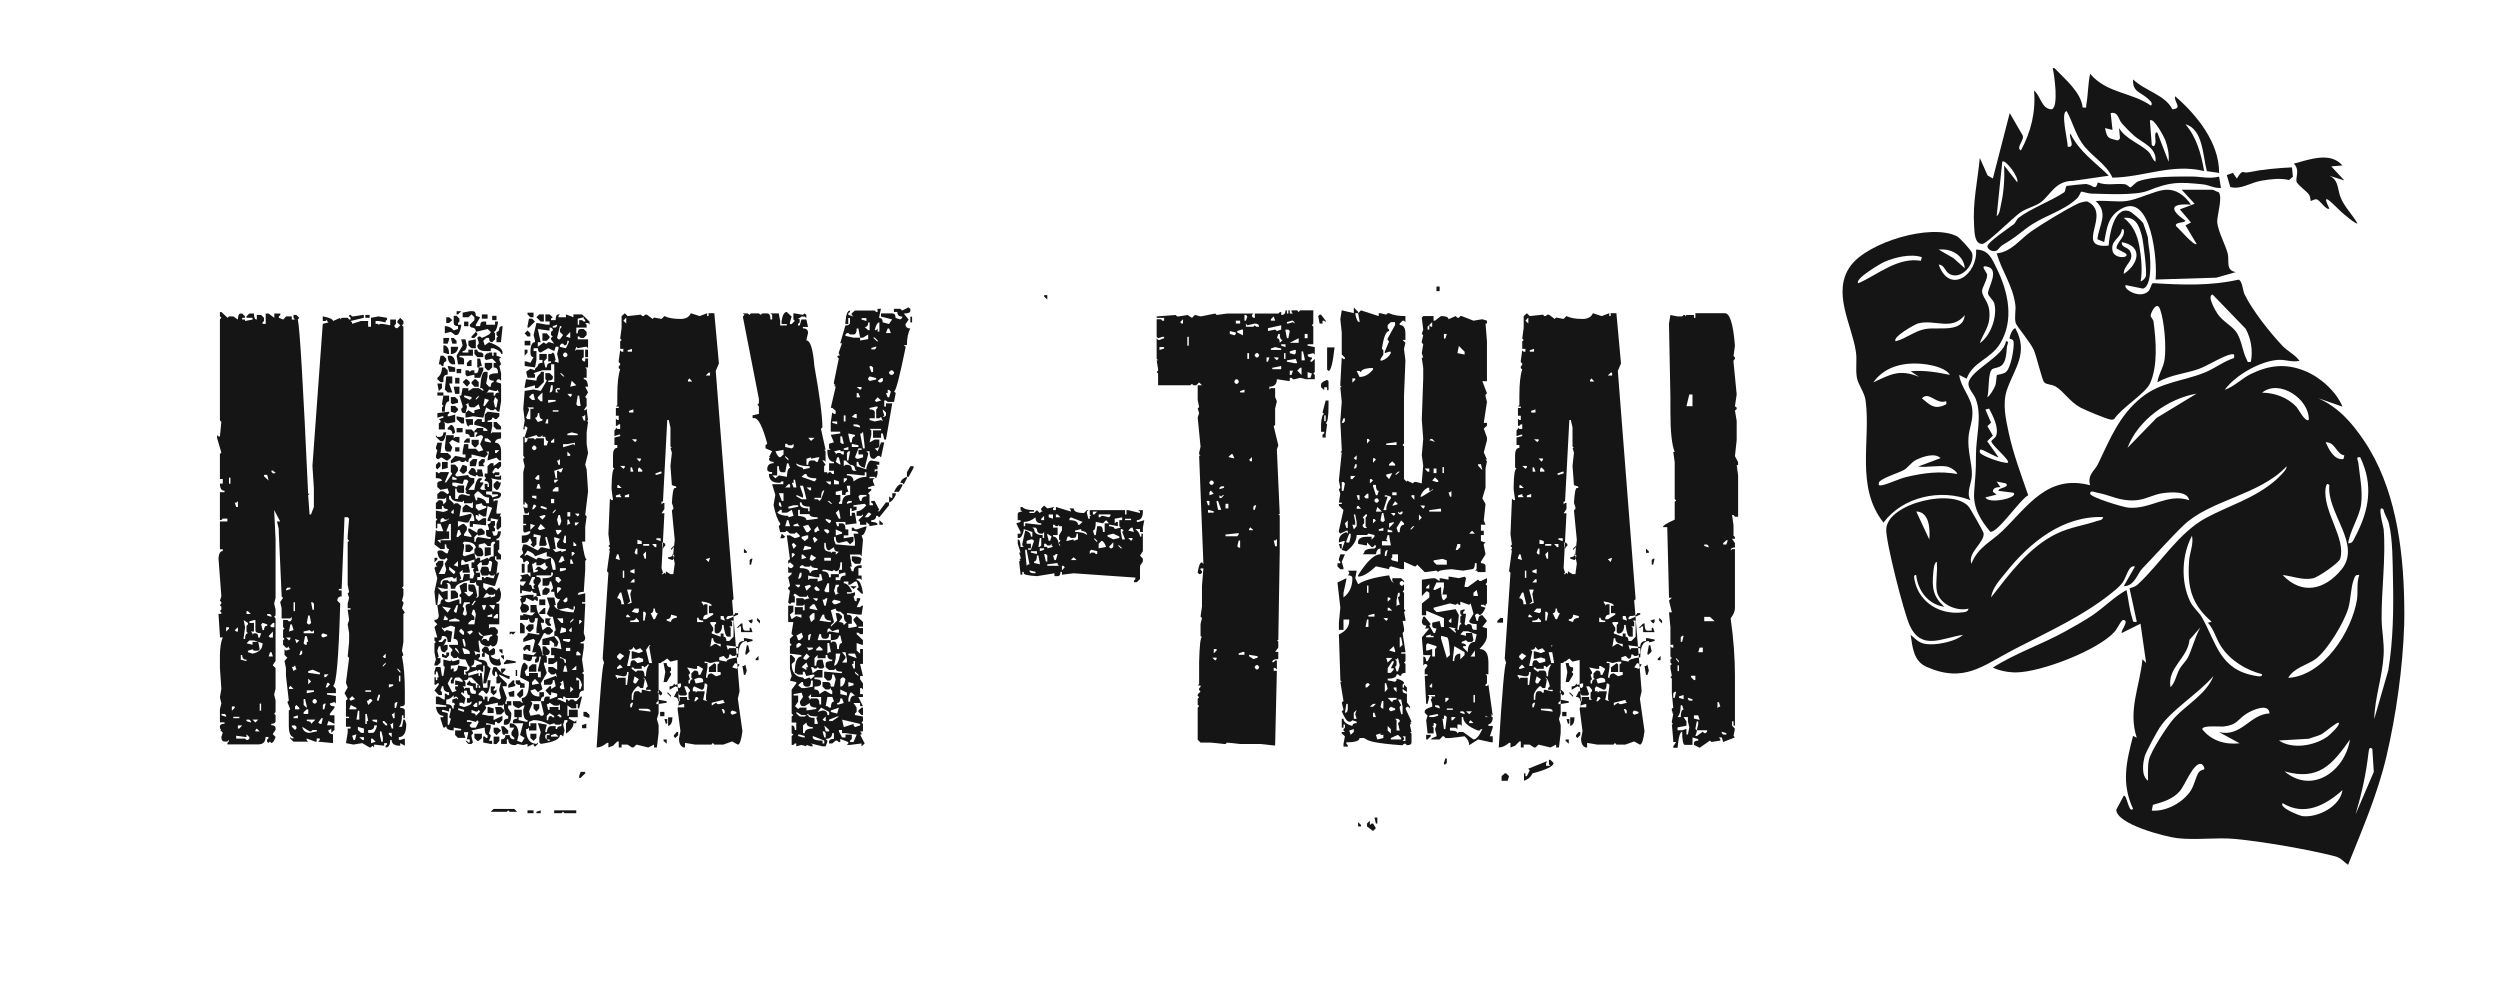
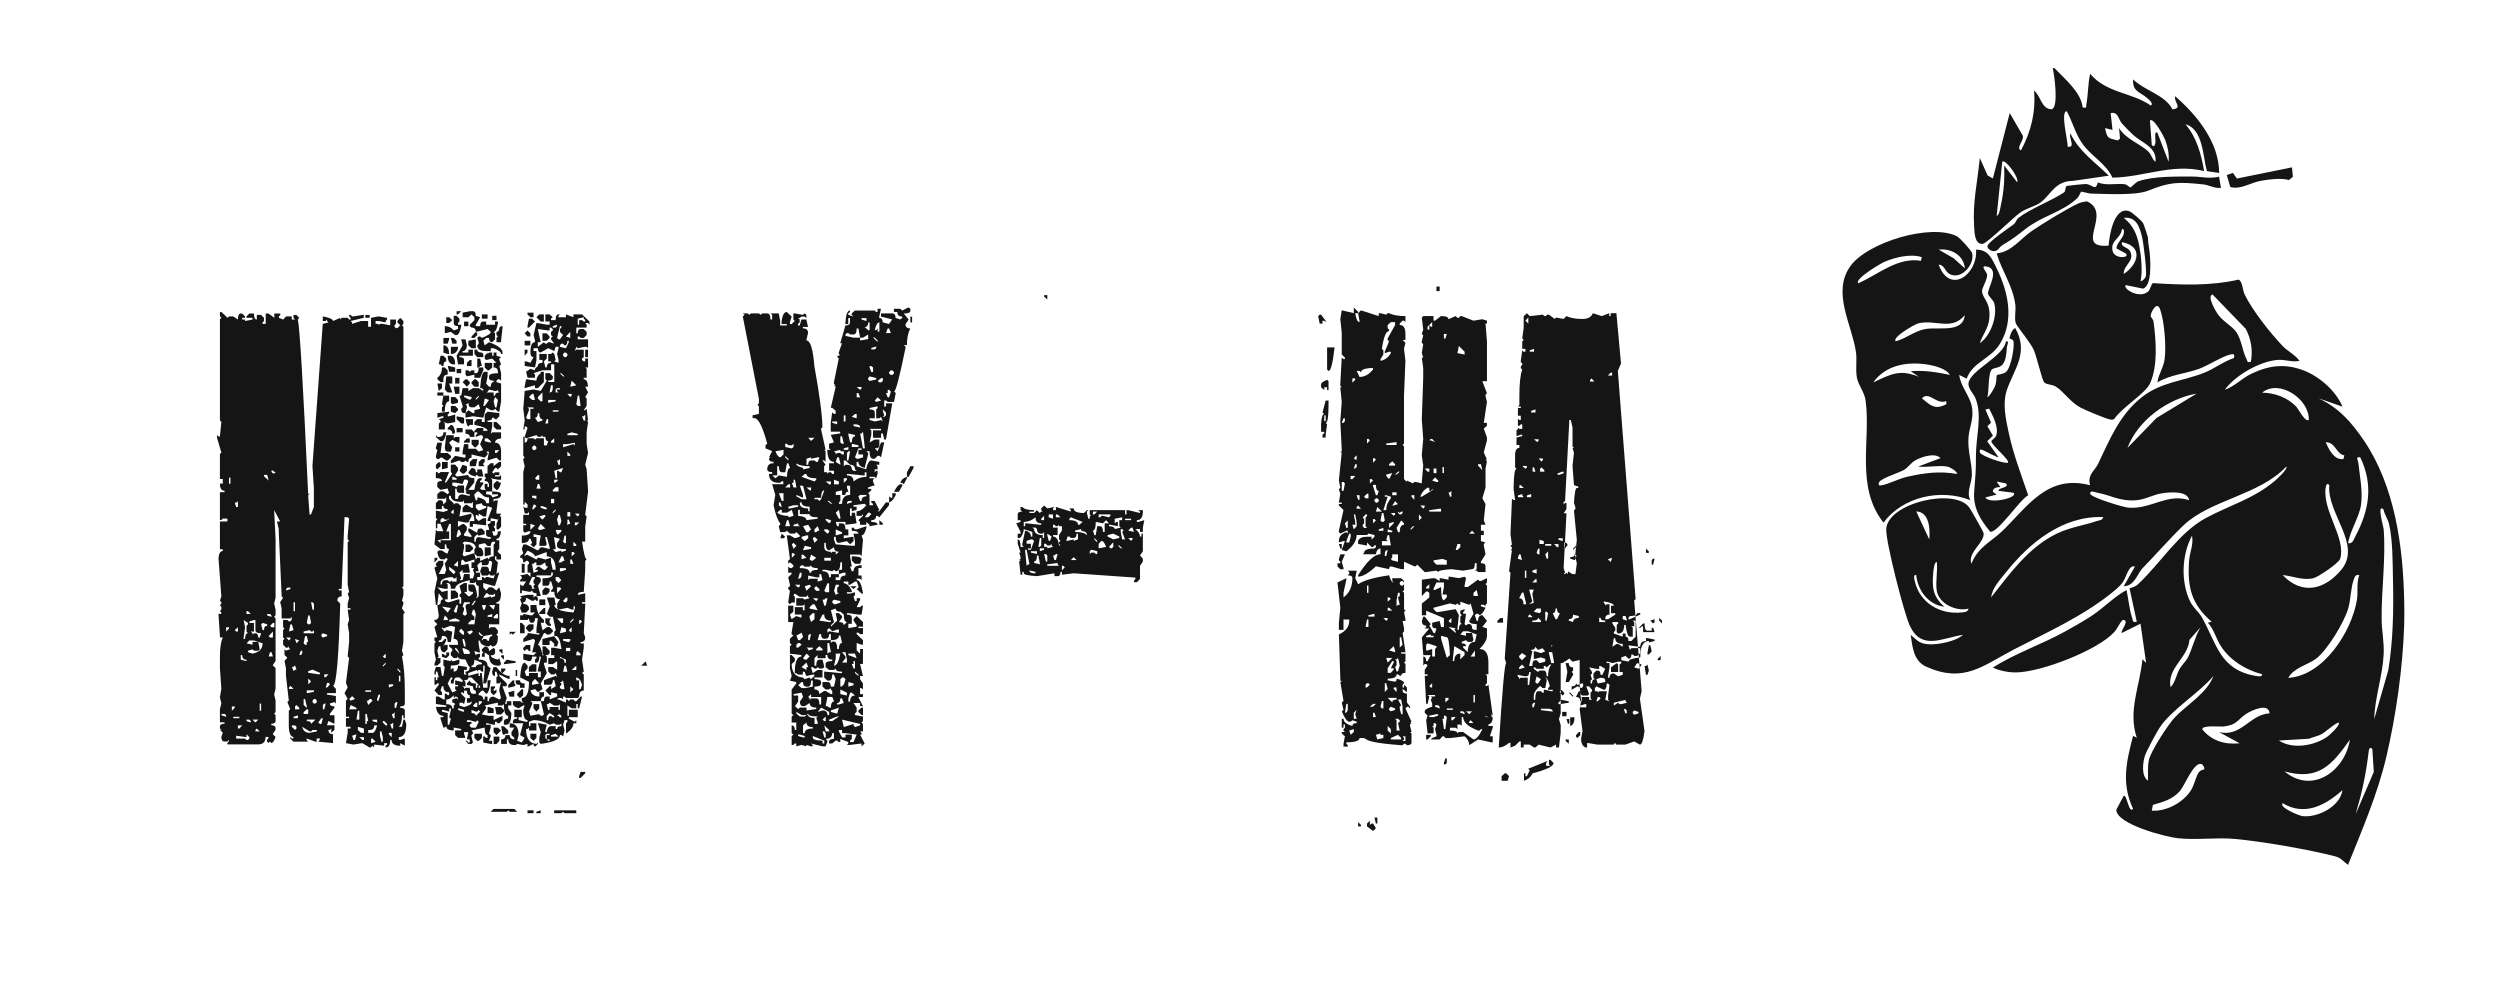
<svg xmlns="http://www.w3.org/2000/svg" viewBox="0 0 820.66 326.53" data-name="Calque 1" id="Calque_1">
  <defs>
    <style>
      .cls-1 {
        fill: #151516;
      }
    </style>
  </defs>
  <g>
    <path d="M72.25,102.45h.47l1.98,1.88.47-.47h1.41l1.51,1.04c0-1.32.31-1.98.94-1.98h.47l.94.94v.47h-.94v.57h.94v.47l2.45-.47v-.57h-1.98v-.47l.94-.94h1.51c0,1.32.31,1.98.94,1.98v-1.51h1.41l.94.94v1.04l-.47.47v.47h1.04v-3.39h.94l1.88,1.41v-1.41h1.98v.47l-.47.47v.47l1.41.57.94-1.04h1.88v1.04h1.04l-.47-.57v-.94h.94l.94.94-.47.57c.63,2.39,1.76,21.45,3.39,57.19h.47l-.47.47.47,6.31h.47l.94-2.45v-6.22l-.47-7.25,3.39-46.64,1.88-.47-.47-.47v-.47l-.47.47h-.94v-1.51c2.13.38,3.27.88,3.39,1.51l2.36-1.04v.57l.47-.57h1.98l.47.57h.47v-.57l-.47-.47v-.47h.47l.47.47h.47l2.92-.47h.47v.94l-4.33,1.04.47.47v.47l2.92-.94h2.36v1.88h.94v-2.92l2.45-.47,2.83.47v.57l-.47.47v.47l-2.36-.47h-.94v.94h.94v.47l.47-.47h.94l2.45.47v-1.88h1.88v1.41l-.47.47v.47l.47.47h.47l.94-.94-.94-.94v-.47l.94-1.04,1.04,1.04v.94l-.47.47.47.47v85.17l-.47.47.47.47v1.98l-.47,1.88.47.47v.47l-.47,1.51.94,1.41-.47.47v9.14l-.47,2.92.47,1.41-.47.47c.63,2.89.94,6.75.94,11.59v3.86c0,.63-.5.94-1.51.94v.47c1,0,1.51.31,1.51.94v2.45h-.47v-.94h-.47c0,1.88-.35,3.14-1.04,3.77h1.04l.47-2.36h.47l.47,1.41c0,2.89-.82,4.33-2.45,4.33v.94h.47l1.51-.47v2.36l-1.51-.85v.85c-1.88,0-2.83-.63-2.83-1.88h-.47c0,1.63-.5,2.45-1.51,2.45v-.57l.47-.38v-.47h-.94v.85l-3.3-.38v.94l-.57-.57-.47.57h-.47l-2.36-1.41-2.92.47-2.45-.47.57-3.39v-1.41h.94v-.57h-1.51v-2.83h1.04v-.47h-1.04v-5.28l.57-.57-1.04-1.88,1.04-1.88-.57-1.51,1.04-8.2-.47-.47.47-4.81v-2.83l-.47-2.92.47-1.41-.47-3.39h.94v-.47h-.94v-1.51l.47-1.88-.47-1.41.47-.47-.47-2.45v-13.94l.47-.47-.47-.47v-1.04l.47-5.75-.47-.47h-1.04l-.94,23.55h-.94v.47h.94v1.98c-.94,0-1.41.47-1.41,1.41l.94.94c-.5,17.96-1.29,26.95-2.36,26.95l.94,1.04v1.41h-2.92v.47l2.92.47v2.45l-.47-.47-1.51.47c0,.63.5.94,1.51.94v.47l-1.51,1.98v.47h1.51v2.83l-1.98-.94-.47,1.41h2.45v1.51l-1.04.94v-1.41l-.47.47h-.47c0,.94.5,1.41,1.51,1.41v2.92l-4.9-.47.57-.57v-.47h-1.04v1.04h-.47l-2.83-1.04v.47l.47.57h-4.81l-1.04-1.04v-.47l.47.47h.57v-.47c-1.01-.19-1.51-1.48-1.51-3.86v-4.81l.47-.47-.94-2.36.47-.47-.94-8.2v-2.45l-.47-2.36.94-1.04-.94-.94v-1.88l.47.47,1.41-.47-.47-.47v-.47l-.47.47h-.47l-.94-1.04v-1.41l.47-.47-.47-.47v-2.45l.47-.47-.47-.47v-2.36h1.41l.47.47h.47l.47-.47v-1.04l-.47.57h-2.83v-3.39l-.47-1.98.94-1.41-.47-.47v-.47l-.94-20.73v-.94l-.57-2.45h1.04l-1.98-3.77.47,9.61v19.22l-.47,1.88.47,1.98v1.88l-.47.47.47.57v13.94l-.94,1.41.94.94v6.78l-.47,1.88.47,1.98v3.77l-.47.57.47.47v1.88c0,.63-.47.94-1.41.94v.47c.94,0,1.41.35,1.41,1.04v.47l-.94,1.41.94.94c-.44,1.32-.91,1.98-1.41,1.98l-.47-.47-.47.47-.47-.47v-.57l.47-.47v-.47h-.94c0,1.63-.82,2.45-2.45,2.45h-10.08v-.47l.47-.47v-.57l-.47.57h-.94c-.69,0-1.04-.5-1.04-1.51l.47-1.41-.94-.94h.47l-.47-.47v-.57c0-.63.5-.94,1.51-.94v-.47h-1.51v-4.33l.47-1.88-.47-1.98.47-2.83-.47-6.78v-3.86c0-2.7.31-4.77.94-6.22h-.94v-.47l-.47-7.25h.94v-.47l-.47-.47.47-.47v-.94l-.47-.47.47-.56v-.47l-.47-.47.47-1.41-.94-12.53c.13-1.57.6-2.36,1.41-2.36v-.57h-.94v-9.14h2.45v-.94h-1.51l-.47.47h-.47v-9.14h1.51v-.47c-1.01,0-1.51-.78-1.51-2.35h.94v-1.51h-.94v-8.2l.47-.47-1.41-4.81v-.94l.47.47h.47l.47-4.81-.47-.47v-33.16l.47-.57-.47-.47v-1.41ZM72.72,234.35v.47l1.51.47v-.47l-.47-.47h-1.04ZM74.23,205.9v1.41l.94-.94v-.47h-.94ZM75.17,156.81v1.98h.47v-1.98h-.47ZM76.11,231.9v1.41l.94-.94v-.47h-.94ZM76.59,235.29v.47h1.98v-.47h-1.98ZM77.06,165.01l.47,1.41h.57v-1.88l-.57.47h-.47ZM77.06,206.84l.47.47h.57v-1.41l-1.04.94ZM80.92,241.04v.94l-3.39-.47v.94h2.92l.47.47h.47l.47-.47v-.47l-.94-.94ZM78.09,238.12v1.04h.47l.94-1.04h-1.41ZM79.04,215.04v1.51l1.88.47v-.47c-.94,0-1.41-.5-1.41-1.51h-.47ZM79.98,203.54l.47,2.36-.47,3.39v.47h.47c0-1.26.31-1.88.94-1.88l-.47-.57v-1.88l.47-.47v-.47l-1.41-.94ZM80.92,200.62v.94h1.41l-.94-.94h-.47ZM80.92,211.17l1.98.47v-.94h1.88l.47,2.45-.47.47h-1.41l-.47-.47-1.51.47v.47l1.51.47c2.2-.44,3.3-1.57,3.3-3.39l-2.83-.94h-1.51l-.94.94ZM80.92,236.23v.47l1.41.47v-.47l-.47-.47h-.94ZM81.86,204.01v.47h1.51v2.83h-1.04l.57.57v.47l.47-.47h.47c.63,0,.94.47.94,1.41h.47l.47-1.41c-1.26,0-1.88-.34-1.88-1.04v-3.3h-.47l-1.51.47ZM82.9,236.23l.94.94.94-.94h-1.88ZM84.31,239.16l-.47.47v.47h1.41l-.94-.94ZM85.25,230.96v2.35h.47v-2.35h-.47ZM86.2,204.48l-.47.47.47,1.88h.47c0-.94.34-1.41,1.04-1.41v-.47l-1.51-.47ZM86.67,155.87v.47l1.51,1.41-.47-1.88h-1.04ZM87.7,201.56v.47l1.41.47v-.47l-.47-.47h-.94ZM88.17,208.82l.47.47h.94v-1.98l-1.41,1.51ZM88.65,214.09l-.47,1.41h1.41l-.47-1.41h-.47ZM88.65,205.43l.47.47h.94v-1.41h-.47l-.94.94ZM89.12,154.45v.47l.47.47h.47l.47-.47h-.47l-.47-.47h-.47ZM94.39,192.89l-.47.47v.47l1.41-.47v-.47h-.94ZM93.92,209.29l.94.94.47-.47v-.47h-1.41ZM95.33,204.95l-.47,2.36,1.51-.47-.57-1.88h-.47ZM95.33,225.12l-.47.57v.47h1.51l-1.04-1.04ZM95.81,218.9l.57,1.41.47-.47h.47l-.47-1.41-.47.47h-.57ZM95.81,238.12v.47l1.04,1.04.47-.47v-.57l-.47-.47h-1.04ZM96.37,197.7v2.92h.47v-2.92h-.47ZM96.37,235.29v.47h1.41v-.94l-1.41.47ZM96.84,209.76l.47,1.41.94-.94-1.41-.47ZM97.31,231.43l-.47.47v.94h1.41v-.47l-.94-.94ZM98.73,213.62l-.47,1.41h.47l.47-.47v-.94h-.47ZM99.2,238.59c.31,1.32,1.13,1.98,2.45,1.98l2.36-.47v-.47h-1.41l-.47.47h-.47l-2.45-1.51ZM99.67,207.31v.57h3.39v-1.04l-.47.47h-.47l-.47-.47-1.98.47ZM100.14,208.82l-.47,2.36.47.47h.57v-.94h.47l-.47-1.88h-.57ZM99.67,229.45v1.98l1.04.94v-.47l-.57-2.45h-.47ZM100.71,232.84l-1.04.94v.57h1.51v-1.51h-.47ZM101.18,202.03l-.47,2.45.47.47h.47l.47-.47-.47-2.45h-.47ZM100.71,226.62v.94l2.36-.47v-.47h-2.36ZM100.71,236.23v.47c.94,0,1.41.31,1.41.94l1.41-1.41h-2.83ZM101.18,220.31v.56l3.3.47h.57v-.47l-2.45-1.04-1.41.47ZM101.18,222.76v1.88l.94-.94-.94-.94ZM102.12,197.7l.47,2.45h.47v-1.98l-.47-.47h-.47ZM103.06,229.45l-.47.57v.47l.47.47h.47l.47-.47v-.47l-.47-.57h-.47ZM105.51,235.76l-1.04,1.41.57.47h.47l.47-1.88h-.47ZM105.98,207.88l-.47.47v.47l.47.47,1.41-.47v-.47l-1.41-.47ZM106.45,230.96l-.47.47v1.41h.47l.47-1.88h-.47ZM106.45,221.35v.94h.47l.94-.94h-1.41ZM107.39,224.17l-.47,1.51h.47l.94-1.04-.47-.47h-.47ZM114.65,229.45l.47.57,1.41-.57-.94-.94-.94.94ZM115.12,231.43l-.47,1.41h2.36v-.47l-1.88-.94ZM115.59,241.51l.47,1.41h.47l.47-1.88-1.41.47ZM117.48,233.31l-.47,2.92h.94v-2.92h-.47ZM117.48,238.59v1.04l1.04.94h.94v-1.41l-1.98-.57ZM117.95,241.98l1.04.94h.47v-.94h-1.51ZM119.93,103.39h1.41v.94h-1.41v-.94ZM119.93,226.62v.47h1.88v-.47h-1.88ZM119.93,234.35v3.3h.47v-.94h.47l-.47-2.36h-.47ZM120.4,230.02l.47,1.41,1.41-1.41-.47-.57h-.47l-.47.57h-.47ZM122.85,238.12c0,1.01-.5,1.51-1.51,1.51h-.47v.94h1.41c.57,0,1.07-.82,1.51-2.45h-.94ZM121.81,242.45v1.51l1.51-.47-1.04-1.04h-.47ZM122.28,236.23v.47l1.51.47v-.94h-1.51ZM124.26,228.04l-.47,1.41v.57h.47l.47-1.51v-.47h-.47ZM124.73,240.1v1.41l.47,1.98h.47v-1.51l-.47-1.88h-.47ZM125.67,215.51l.47.47h.47v-1.41l-.94.94ZM125.67,218.43v.47l.94-.94v-.47l-.94.94ZM125.67,236.71v.47l.94.94h.47v-.47l-.94-.94h-.47ZM127.65,224.65v1.04l1.41-.57v-.47h-1.41ZM127.65,240.57v.47l.94.94v-1.41h-.94ZM128.12,237.65l.47,1.51h.47v-1.98l-.47.47h-.47ZM128.59,234.35l.47,1.41h.47v-1.98l-.47.57h-.47ZM130.01,230.49l-.47.47v1.41h.47l.47-1.88h-.47ZM130.48,219.37v.47l.94,1.04v-.56l-.94-.94ZM130.95,221.82v1.88h.47v-1.88h-.47Z" class="cls-1" />
    <path d="M163.92,151.63h.57v1.41l-1.04,1.04-.47-.47h-.47l-.94,1.41.47.47.47-.47h1.41v.94h-1.41v.47h1.41l.57-.47v1.51h-1.04l-2.36-.47.47.47v3.86h-1.98v.94c1.32,0,1.98.35,1.98,1.04l1.88-.56v-.47h-1.88v-.94h.47c1.63.06,2.45.38,2.45.94,0,1.01-.82,1.51-2.45,1.51v.94l.47-.47h.94l-.47,3.39v.94h1.51l-1.04,1.98-2.36-.47v.94h-1.04v-.47l1.51-3.86-1.51-.57-.47,3.39h-.94l-1.51-.94v.94l-.47-.47h-.47v1.04l.94.94,1.51-.94h.94v2.36l-4.33-.47v.94h-1.04v-1.88h1.51c0-1.7-.5-2.67-1.51-2.92h-2.36v-1.41l.94-1.04h.47l1.51,1.04h.47v-1.98l-.47.47h-2.45v-.94l-.47.47h-.47c-2.26,0-3.39-.66-3.39-1.98h-.57v1.04l1.51,1.41v.47l.47-.47h.94l1.04.94-.57,3.39,3.96-.94v.94l-1.04,1.98h-.94l-2.45-.47v1.88l1.51-.94h.47l.94.94v1.04l-.94,1.41v.47l2.45.47v-.47l-1.04-1.41v-.94h.47l2.45,1.41c0-.94.31-1.41.94-1.41h.57l.94.94v.94l-1.98.47-.47-.47-.94.94v1.51h.47c0-1,.31-1.51.94-1.51l3.39.57h.57v-.57c-1.01,0-1.51-.31-1.51-.94v-1.41h.94v-.47l-.47-1.51h.47l.57-.47v-.47h1.41v1.41l-.47.47.47.56v.94h-.94l.47,1.41h.47c.63,0,.94-.47.94-1.41h1.04c-.19,1.63-.69,2.45-1.51,2.45v.47h.94v2.92l-.47.47v.47l1.04.94v1.51h-1.51v-1.04h-.47v1.04l.94.94-.47,3.86.47-.47h.47l-1.41,4.33h-.47l-3.39-.94v1.41l.94,1.04.94-1.04h1.04l1.41,1.04.94-1.04.57,1.98c0,1.95-.5,2.92-1.51,2.92v.47h.94v6.78h-3.39v1.41l.57-.47h1.41l.94,1.04v.94l-.47.47.47.47v.47c0,1.7-.47,2.67-1.41,2.92h-.47l-.47-.47-.57.47h-.47c-1.63-.31-2.45-.94-2.45-1.88h-.47v.94l.47,2.92h-.47l-1.41-.47.47,1.41.47-.47h.94v.94l-.47.47v.47c1.95,0,2.92.66,2.92,1.98l1.04.94-1.51,4.9h-.94l.47-4.43v-1.41h-.47v1.98h-.47l-.57-.57h-.47l-.47.57v-.57l-2.92,1.04v.94l3.39-.94v.94h.47v-.94h.57l.47,4.81h1.41v-2.45h1.04c-.32,2.95-.82,4.43-1.51,4.43l-.94-1.04h-.47l-1.04,1.04v.47c1,0,1.51.47,1.51,1.41h.47v-.94h.94v1.51h.47c0-1,.5-1.51,1.51-1.51l1.88.94.57-.47-.57-2.45v-.47l.57-2.36-.57.47h-.94v-1.98l.47-.47-.47-1.41h-.47v1.41c-.63,0-.94-.47-.94-1.41l.47-1.51h.94c1.44,1.95,2.89,2.92,4.33,2.92v.94h-.47l-2.92-1.41v.47l2.45,2.45v.94h-1.41l1.41,3.86-.47,1.51v.47h.47v-.94h1.51v1.41h-1.04v.94l1.04,1.51c0,2.39-.5,3.67-1.51,3.86h-.94v-.94c0-.69.47-1.04,1.41-1.04v-.94c-.94,0-1.41-1.29-1.41-3.86l-.47.47h-1.51v-.94l-4.33.94.47.47v.47l-1.41,1.98,2.36.47h1.51v1.41l2.92-1.41v1.41l-1.04,1.04h-.47l-.47-.47h-.47v.94h-.47l-1.98-.47h-.47v.47h1.51v.94l-.57,1.98.57.47v.47l-.57,1.41h1.04v1.04h-.47l-2.45-.47v-1.98h.47l.47.47h.47v-.94c-.63,0-.94-.82-.94-2.45l-4.33.94.47.57v.47l-.47.47v.47l.47,1.98-.47.47h-1.04l-.94-1.04h.47l.47.56h.47v-1.04h-.94l.47-2.36h-1.41v.47l.47,1.41h-2.45l-.94-.94v-1.51h1.98v-.47l-2.45-.47v.94c-1.63,0-2.45-.47-2.45-1.41l-.47.47h-.47l-.94-2.92v-.47h.94v-.47c-1.32,0-2.14-.97-2.45-2.92h3.39v-.47l-3.39-.47v-2.45h.94l1.51.94h.47v-1.88h.47l.47.47h.47v-.94c-1.26,0-1.88-.66-1.88-1.98h-.47l-.47,1.41.47.56v.94h-1.04l-1.41-1.51,1.41-1.88v-.47h-.47l-.47.47h-.47v-2.45h.47v.94h.47v-.94h.47l-.47-1.88h-.47v.94h-.47v-.94l.47-1.51h1.51l.47,2.92h.47l.47-2.92-.47-.47v-1.98l2.45.56v-.56l.47.56h.47l1.88-.56v1.04c0,.63-.94.94-2.83.94v1.41l.47-.47h.47v1.04c.94,0,1.41-.66,1.41-1.98l2.92.47v.94h-.94v1.51h.94l-.47-.47v-.47c.94,0,1.41-.5,1.41-1.51l-.47-.47-.94-1.98c-1.63,0-2.45-.31-2.45-.94l-.47.47h-.94l-.94-.94v-.94l.47-.47v-.57l-1.04-.94v-.47h2.92v-.47c0-1-.47-1.51-1.41-1.51v-.47l.47-3.39-1.41-.47-2.45.94-.47-.47v.47l.94,1.04.47-.47h.47l1.51.47-.47,3.39h-1.04c0-1.32-.47-1.98-1.41-1.98h-.47c0,1.01-.35,1.51-1.04,1.51v.47h1.04l.94-1.04h.47v.57l-.94,1.88.47-.47h.94v1.41l-.94,1.04c-.94,0-1.41-.66-1.41-1.98h-.57l-.47,1.51.47,1.88-.47.47h1.04v1.51l-1.04.94h-.94v-.47l.47-1.51-.47-2.36v-2.92l.47-.47-.47-.47v-1.04h.94l-.94-3.39.94-.94-.94-.94v-.47c.94,0,1.41-.5,1.41-1.51l-.47-3.39h.47l.57-.47c0-.94.31-1.41.94-1.41l-1.51-1.98-.47,3.86h-.47l-.47-4.33.94-4.43-.94-3.39.47-.47h.47l-.47-.47v-.47l.94-.94h1.51v1.41l-1.51,2.92h1.98l.47-1.41-.47-1.98.94-1.41-.47-.57-.47.57h-.94c-.75,0-1.26-.82-1.51-2.45l.47-.47h1.04l1.41.94h.47l.47-1.41c-.63,0-.94-.5-.94-1.51h-.47v1.51h-1.41l-1.98-1.51.47-4.81.47.47h1.98l-.94-2.45h-1.04v1.51h-.47v-2.45l.47-.47-.47-.47v-2.45l2.45.47,1.41-.47v-.47c-.94,0-1.41-.34-1.41-1.04h-.47v1.04h-1.98v-1.98l.94-.94h.57c.63,0,.94.47.94,1.41l.94-.94v-1.41l-.47.47h-2.45v-1.51l1.04-.94h.94l1.41.94.47-.47-.47-1.41-2.36.47-1.04-.94v-1.04c0-.63.5-.94,1.51-.94,0-.63-.66-.94-1.98-.94v-1.98h.47l.47.47.57-.47h2.83l-1.41,3.39h.47l1.98-2.92-.47-.47v-2.45h1.41l.94,1.04v.94l-.94,1.41.47.47h.47l3.39-.47c0,.69.66,1.04,1.98,1.04v1.41l-1.98,2.45h1.98c.38-2.57,1-3.86,1.88-3.86h.57v.47l-.57.47v.47h1.04v.47l-1.04,1.51.57.47h1.41l-.47-.47v-1.51h.94v1.04h.47v-.57c0-.94-.47-1.41-1.41-1.41v-.47l.47-.47-.47-.57v-.94h.94v-2.45l1.04-.94h.94v.94l1.88-1.41ZM142.63,183.1h.94v.57l-.94.94v-1.51ZM145.55,141.92h.94c-.31,1.95-.79,2.92-1.41,2.92h-.47l-1.51-1.41v-.57l.47.57h.47c1,0,1.51-.5,1.51-1.51ZM143.57,145.32h1.51l-.47,3.39h2.36l1.04.94v.57l-1.04.94h-.47l-1.41-.94h-.47l-.57.47h-.47l-.47-.47v-.57l.47-1.88-.47-.47v-.47l.47-1.51ZM144.04,151.63l.57.47v.94l-1.04,1.04-.47-.47v-1.04l.94-.94ZM145.08,120.63h.94l.94.94v1.41c-.94,0-1.41.5-1.41,1.51v.94h-.94l-1.04-.94v-.47c1-.75,1.51-1.88,1.51-3.39ZM143.57,125.91h1.51v1.51l-1.04.94-.47-2.45ZM143.57,128.83h1.98v1.04h-1.98v-1.04ZM147.44,135.14v.47l-.47.47v.56h.47l1.98-.56v2.45l-2.45.47-1.41-.47.47.47v1.98h-1.98v-1.98l.57-.47v-.47l-.57-.47,1.51-.47v-.47h-.47l-1.51.47v-1.51l3.86-.47ZM147.44,171.98l-.94,2.45h.94v2.45h-1.41l-2.45.47,1.04.94v-.94h3.39v-5.37h-.57ZM149.41,193.27h-1.41c0-1.26-.35-1.88-1.04-1.88h-.47l.47.47v1.41h-.94l-2.45-.47,1.51,1.51,1.88-.47v2.92h-.94c0,.63.47.94,1.41.94l2.92-.94h.47v1.41h.57v-1.98l-.57-.47v-.47l.57-.47v-.47l-.57-1.98,1.51-.94h.94v2.92h-.94l1.41,1.41h.47l1.04-.94v-.47c-1.01,0-1.51-.34-1.51-1.04v-1.41h1.51c.63,0,1.1,1.29,1.41,3.86l-.47.47h.47l.47-.47v-3.39c-.63,0-.94-.47-.94-1.41l-.47.47h-1.51v-.94c-3.2.69-4.8,1.63-4.8,2.83ZM144.61,116.77h.94l.94.94v.94c-.63,0-.94.5-.94,1.51h-.47l-.47-.56h-.57l.57-2.83ZM145.08,170.09l-.47.47v.94c1.88-.44,2.83-.91,2.83-1.41l-.47.47h-.94l-.47-.47h-.47ZM144.61,191.39v.47h.47c0-.94.31-1.41.94-1.41h.94l.47.47h.57v-.47l.47.47h1.41v-1.51l-.47.47h-.47l-.47-.47c-2.58.19-3.86.85-3.86,1.98ZM145.55,129.86h1.88v1.88c-.94,0-1.41,1.13-1.41,3.39h-.94v-1.41l.47-.47-.47-.57.47-2.83ZM145.08,151.63h1.88v1.98l-1.88.47v-2.45ZM145.08,199.11l1.88,1.98,1.04-1.51-2.92-.47ZM146.49,214.19h.94v.94l-.94.94-1.41-.47v-.94h.47l.47.47h.47v-.94ZM147.44,232.56v1.04l-1.88-.56h-.47v.56l1.88.47v3.86h.47l.57-1.98-.57-.47.57-2.45v-.47h-.57ZM145.55,110.93h1.88v.47l-.47,1.41h-1.41v-1.88ZM145.55,113.38h.47c.94.31,1.41,1.26,1.41,2.83h-.47l-1.41-.47v-2.36ZM146.02,202.03l-.47,1.51h1.41v-.57l-.94-.94ZM148.94,103.67h.94l.94.94v.94l-.47.47v.57h1.04v.47c-.38,1.95-.88,2.92-1.51,2.92h-.47l-1.41-1.04-1.98.47v-2.36c1.19,0,2.17.47,2.92,1.41l1.41-.47v-.94c-.94,0-1.41-.34-1.41-1.04v-2.36ZM146.49,123.55h1.98v2.36h-1.04l1.04,2.92h-1.51l-.94-.94.47-4.33ZM146.49,142.87h2.45v1.04l.47-.47h1.41v1.88h-.47l-1.88-.94-1.04.94,1.04,1.51-.47,1.41h-1.04c-.63,0-.94-.47-.94-1.41l.47-3.96ZM146.49,104.14h.94l1.04.94-1.04.94h-.94v-1.88ZM146.49,229.64v1.51c1.32,0,1.98.47,1.98,1.41h.47v-.94l.47-.47-.47-.47h-.47v-1.04l1.41-.47.47.47v-.47l-.47-.47h-.47l-.47.47v-.94c-.82.94-1.63,1.41-2.45,1.41ZM146.97,116.77h1.04c.94.31,1.41,1.26,1.41,2.83h-.94c-1.01-.31-1.51-1.26-1.51-2.83ZM146.97,120.16h.47l1.98.47v1.41h-1.98l-.47-1.88ZM148,139.47c.69,0,1.16.82,1.41,2.45l-.47.47h-.47c0-.94-.5-1.41-1.51-1.41v-.47l1.04-1.04ZM148,222.38l-1.04,1.98,1.51,2.92,1.41-.56-.47-.47v-.94h.94v-.47h-.94v-1.51l2.45.57v-.57l-1.04-.94h-.94c-.63,0-.94.66-.94,1.98h-.94v-1.04l.47-.47v-.47h-.47ZM147.44,186.02v1.04l1.51,1.41.47-.47v-.47l-1.98-1.51ZM147.44,203.54v.47h3.39v-.47l-1.41-.57-1.98.57ZM148,110.93h.94l.94.94v.94h-1.41l-.47-1.88ZM148,113.85h2.36v.47c-.32,1.26-1.1,1.88-2.36,1.88v-2.36ZM148,130.34h1.41l.94.94v.94l-1.88.47-.47-.47v-1.88ZM148,133.26h1.41l.94.94v.47l-.94.94-1.41-.47v-1.88ZM160.06,135.14l3.86.47v1.04l-.94.94h-.47l-.47-.47h-.47c0,.63-.5.94-1.51.94v.47h1.51v1.51l-.47,2.36.47-.47h2.92v1.98c-1.32.13-1.98.6-1.98,1.41,1.32,0,1.98.97,1.98,2.92v2.92h-.57l-.94-.94-2.92.94v-.47l.47-2.45h-.94l.47.47v.47l-.94,1.04-4.33-1.04v1.04c-.69,0-1.04.47-1.04,1.41h-.47l-.47-.47-.47.47h-.94l-.57-.47-2.83.94v-.94l1.41-1.51,2.92.57h.47v-1.04h-.94v-.94l.47-2.45h1.41v1.51h2.45l.94.94,1.51-.47-1.04-1.98,1.04-2.36-.47-.57h-.57l-1.41.57v-.57l.47-.47v-.47h-.94v-.47l.94-.94h1.98v.94h1.41c0-.75-1.45-1.41-4.33-1.98v-.94l.94-.94h1.51v.94h.94v-2.45l.94-.94ZM148,168.12l.47.47h.47v-1.41l-.94.94ZM148,193.84h1.41l.94.94v1.41l-2.36.57v-2.92ZM148.47,156.43v1.04h1.41v-.47l-1.41-.57ZM152.34,157.47l-.47,1.41-2.45-.47h-.94v.94l1.41.57.47-.57h1.98v2.45h-1.51c-.63,0-.94-.47-.94-1.41h-.47v3.39h.94c0-1,.5-1.51,1.51-1.51l1.88.47h.47v-.47c-.94,0-1.41-.31-1.41-.94h.47l-.47-.47v-.47l.94-2.45-.47-.47h-.94ZM148.94,126.94h1.88v2.36h-1.41l-.47-2.36ZM148.94,185.55l1.41.47v-1.88l-1.41,1.41ZM149.89,198.64l-.94,1.98.47.47h.47l.47-2.45h-.47ZM149.41,124.02h1.41v1.88h-1.41v-1.88ZM149.41,146.82h1.41v1.41h-1.41v-1.41ZM149.41,212.68v.47l1.41,1.51c-.44-1.32-.91-1.98-1.41-1.98ZM149.89,102.16h1.51l-1.04,1.04h-.47v-1.04ZM151.39,111.4h1.41l.47,1.98c-.13,1.26-.6,1.88-1.41,1.88v.47h1.88v-.94h1.51v1.98h-4.43v.47c1,0,1.51.31,1.51.94v1.41h-1.98l-.47-2.83,1.98-3.39-.47-1.98ZM149.89,121.1h1.51v1.41h-1.51v-1.41ZM149.89,136.65l2.45.47v1.88h-.94l-1.51-1.41v-.94ZM149.89,140.51h1.98v1.41h-1.98v-1.41ZM150.36,173.96l-.47,1.88v.47h.47l1.04-.94-.57-1.41h-.47ZM150.36,232.56v.47l1.51.56h.47v-.56l-1.51-.47h-.47ZM160.06,115.73v.47l.47-.47h1.04v1.04h.47v-1.04h.94v1.04l1.51.47-.57.47v.47l.57,1.41-.57.56.57,2.36v2.45l-.57-.47h-.47l-.47.47v.47l1.51.47v5.84l-.57,3.39h-.47l-.94-.94-.47.47h-.94l-1.51-.94-.94,3.39-3.39-.47-2.45.47v-1.51l.94-.94,1.51.94h.47v-.94l1.88-.47-.47-1.51-1.41,1.04h-.94c-.69,0-1.04-.5-1.04-1.51l-.47.47h-.47l.47.57v.47l-.47,1.88h-.47c-.63,0-.94-.47-.94-1.41l.47-.47v-.47l-1.04-3.39h.57l.47-2.45h1.88v.94l1.51-.94h1.88l1.51.94v-.47l-.47-.47h-.57c.25-3.58.75-5.37,1.51-5.37h.94v1.51l-.47,2.36.94,1.04h.57c0-1,.31-1.51.94-1.51v-.47c-1.01,0-1.51-.31-1.51-.94v-.47c0-.69.97-1.04,2.92-1.04v-.47c0-.94-.47-1.41-1.41-1.41v-1.51h.94l-1.41-1.41-1.98.47-.47-.47v-.94l.94-1.04ZM151.86,152.57l1.41.47v1.51l-.94.94h-.47l-1.04-.94,1.04-1.98ZM151.86,183.66l-.47.47v1.41l2.36-.47.47,2.45v.47h-2.36v-.94l-1.04.94.57,1.88-.57.56h1.04l.47-1.98h1.88v1.41h1.04l.47-1.41-.47-1.41.47-.57h-.94v-1.88h.94v-.94l-2.92.94-.94-.94ZM151.39,206.37l-.57.56v.47l1.04.94h.47v-.94l-.94-1.04ZM152.34,226.72v1.04l-.47-.47h-.47v.47l1.41,1.41-.47,1.98-.47-.47h-1.04v.94l1.51.47c1.63-.44,2.45-.91,2.45-1.41v-.47l-.57.47h-.94v-1.51h.94v-.94c-.63,0-.94-.5-.94-1.51h-.94ZM154.22,102.16h1.04c.63,0,.94.5.94,1.51l1.41.47-1.41,2.45v.47h1.41c0-1,.34-1.51,1.04-1.51h.94v1.04h2.92v-1.04h.94v.47c-.31,1.95-.79,2.92-1.41,2.92l.47.47v1.98l-.94.94c-.69,0-1.04-.47-1.04-1.41h-.94l-.94.94.47,1.51,1.41-1.04c2.95,1.07,4.43,2.2,4.43,3.39v.47h-.47c0-.63-.82-1.26-2.45-1.88h-.94v.94h-1.51c-1.95,0-2.92-.63-2.92-1.88l.47-.57v-.47l-.47-1.41.47-.47h.47l.57.47c1.95-.75,2.92-1.41,2.92-1.98l-1.04-.94-3.86.94c0-.94-.47-1.41-1.41-1.41l-.57-.47v-.47l1.51-1.51v-.94l-.94-.94-1.04.94h-1.88v-1.51l2.36-.47ZM152.81,124.49h.47l.94.94v.47l-.94,1.04-1.41-1.51.94-.94ZM152.34,177.82l-.47.47.47.47v.94l-.47,2.45.47.47,2.92-.94h.47l.47,1.98.47-.57h.94v1.04l2.45-1.04.47.57c0-.69.5-1.04,1.51-1.04v-3.86l.47-.47v-.47h-.47c-.63,0-.94.47-.94,1.41h-1.04l-.94-.94-1.98.47v.94c1,0,1.51.82,1.51,2.45l-.47.47h-1.51l-.94-.94v-1.41l.47-.57c-.25-1.26-1.54-1.88-3.86-1.88ZM152.34,197.7l-.47,1.41.47.47v.57l-.47,1.41.47.47h.47l.47-.47-.47-2.45c0-.63.47-.94,1.41-.94v-.47h-1.88ZM151.86,209.76v.57l.47,1.88h.47v-.94l-.47-1.51h-.47ZM151.86,212.68v.47l.47,1.51h1.88v-.47c0-.57-.79-1.07-2.36-1.51ZM153.75,222.38c0,.63-.47.94-1.41.94l.47.57v1.41h-.94l.47.47v.47l.47-.47h1.41c0,1.32.34,1.98,1.04,1.98h.94v-1.04c-.63,0-.94-.47-.94-1.41l-1.98-.47v-.47l.94-1.04c0,.69.66,1.04,1.98,1.04v1.41h.47v-.94h.47v.94h.47v-.47l-2.83-2.92h-1.04ZM152.34,105.56h1.41v1.51h-1.41v-1.51ZM152.34,129.86v.47l1.88.94.57-.47v-.47l-1.98-.47h-.47ZM153.28,143.9h.94v1.41h-1.88v-.47l.94-.94ZM157.14,120.63h1.51v.94l-1.04,2.45h-1.88v-1.04l-2.45.57-.47-.57v-1.41h.94l.47.47.57-.47h.94v.94h.47c.63,0,.94-.63.94-1.88ZM152.81,137.59h2.45v1.88h-1.04l-.47.57-.47-.57-.47-1.88ZM152.81,140.98h1.98l.94.94v1.51h-1.51c0-.69-.47-1.04-1.41-1.04v-1.41ZM152.81,178.76h1.41l1.04.94v.57l-1.04.94h-1.41v-2.45ZM154.22,118.18h.57v1.98h-1.51v-1.04l.94-.94ZM153.28,207.4l.94.94,1.04-.94-.47-.47-1.51.47ZM153.28,236.42v.57h1.51v.47l-.57.47v.47l.57.47h1.41l.94-1.88-.47-.57-.47.57-1.98-.57h-.94ZM156.2,111.4v2.92h-1.41l-1.04-.94v-1.51l2.45-.47ZM154.79,153.61c.94,0,1.41.47,1.41,1.41h.47v-.94h1.51l.47,2.36h-1.51l-.47-.47h-.47v.47c-1.63-.38-2.45-.85-2.45-1.41l1.04-1.41ZM155.26,200.15l-.47,1.41.94.94v1.04h-.94l-1.04.94v.47h1.98l.47-3.39-.47-1.41h-.47ZM155.26,150.69h1.41l-.47,2.35h-1.98v-1.41l1.04-.94ZM156.2,108.95l.47.47v.56l-.94.94h-.94v-.47l1.41-1.51ZM155.73,124.49h.47l.94.94v1.51h-1.41l-.94-1.04v-.47l.94-.94ZM154.79,144.37h2.36v1.41l-.94,1.04h-.47l-.94-1.04v-1.41ZM155.73,197.23l-.94,1.41h.47l.94-1.41h-.47ZM155.73,216.54c0,1.32-.31,1.98-.94,1.98v.47h1.41c0-.63.66-.94,1.98-.94v-.47l-2.45-1.04ZM154.79,233.03v1.04c.94,0,1.41.31,1.41.94l1.41-1.41-.47-.56-.47.56h-.47l-1.41-.56ZM155.26,231.62l.47.47h.94v-1.41h-.47l-.94.94ZM155.73,114.79h.94c0,.63.5.94,1.51.94l.47.47v1.04h-1.98l-.94-1.04v-1.41ZM156.67,161.33l-.94.94v.47l.47,1.51h.47v-.94h.47c1.63.44,2.45,1.07,2.45,1.88h.94v-1.88c-1.01,0-1.79-.34-2.36-1.04l-1.04-.94h-.47ZM155.73,240.85h2.45v1.41l-1.04.94h-.47l-.94-.94v-1.41ZM156.2,130.81v.47l.94-.94v-.47l-.94.94ZM156.2,165.67v1.04l.94.94,2.45-.94v-.57c-.94,0-1.41-.31-1.41-.94l-1.98.47ZM160.53,184.13c0,.94-.32,1.41-.94,1.41h-1.41v-.94h-.57l-.94.94.47,1.98h-.94v.47h1.41v1.41h-.94v1.04h1.51v-1.04h.47l.47.47.47-.47h.47l1.98.47.47-1.41-.47.47h-.94l-.57-.47-.47.47h-1.88l-.57-1.41.57-1.51h1.41c.63,0,.94.5.94,1.51h.57l.47-2.92-.47-.47h-.57ZM156.67,117.71h.94l.57,2.45h-.57l-.47.47h-.47v-2.92ZM158.18,150.69h.94v.94l-.47.47v.47l.47.47h-1.98v-1.41l1.04-.94ZM157.14,207.4c0,.94.5,1.41,1.51,1.41v.47l-.47.47v.57l.47-.57h.94l.47.57h.47c0-1,.34-1.51,1.04-1.51v-.47h-.47l-2.45.47-1.51-1.41ZM157.14,230.2v1.41l1.04-.94v-.47h-1.04ZM158.18,103.2h1.88v1.41h-1.88v-1.41ZM158.18,198.64l.47,1.51h.47l.47-1.51h-1.41ZM159.12,212.21c.94,0,1.41.5,1.41,1.51l1.51-1.04.47.47v1.04c0,.63-.47.94-1.41.94,0,.57.78,1.04,2.36,1.41l.47-.47.57,1.98-.57.47h-.47c-1.95,0-2.92-1.13-2.92-3.39l-1.41-.94v1.41h-.94v-.94l.47-.47-.47-.47v-.57l.94-.94ZM159.12,130.81l-.47,2.45h.47l1.41-1.98-1.41-.47ZM159.59,194.78l-.94,1.41h.94l1.51-.47v.47l1.41-.47v-.94l-.47.47h-1.51l-.47-.47h-.47ZM159.12,119.12h2.45v1.51l-1.04.94h-.47l-.94-.94v-1.51ZM159.12,143.9v.94l1.98.47v-.47l-1.04-.94h-.94ZM159.12,179.7h1.98v2.45l-1.98.47v-2.92ZM160.53,127.89l-.94,1.41.47-.47h1.98v1.04h.47c0-.69.47-1.04,1.41-1.04l-.47-.47v-.47l-.47.47h-.47l-1.98-.47ZM160.06,202.03v.47h1.51v-.94l-1.51.47ZM160.06,232.09h.47l1.51.47v1.51h-1.98v-1.98ZM160.53,198.64l1.51,1.51.47-1.51h-1.98ZM161.1,225.31h1.41v.47l-.47.47v.47h.47l.47-.47v1.04l-.94.94-.94-.94v-1.98ZM162.04,265.54h6.78l.94.94h-2.45l-.47-.47-.47.47h-5.28l.94-.94ZM161.57,103.67h1.41v1.41h-1.41v-1.41ZM162.51,130.34l-.47,1.41.47,1.98h.47l.47-2.45-.94-.94ZM162.04,138.53h.94l1.51,1.51v.94h-1.51l-.94-.94v-1.51ZM162.98,157.94h.47l.47.47h.57c-.44,1.63-.94,2.45-1.51,2.45l-.94-.94v-1.04l.94-.94ZM162.98,201.56l-.94.94v.47h1.41v-1.41h-.47ZM162.04,238.87h1.41l1.04.94-1.51,1.51-.94-.94v-1.51ZM162.04,241.79h1.88v1.41l-.94,1.04h-.94v-2.45ZM162.51,147.77v.94h.47l.94-.94h-1.41ZM162.51,232.09h1.98l.94.94v.56l-.94.94h-1.51l-.47-2.45ZM164.96,107.06v.47l-.47,4.33v.47h-1.51v-1.41l.47-.47-.47-.47v-1.04c.63,0,.94-.47.94-1.41l.57-.47h.47ZM163.92,169.53h.57v3.39l-1.04,1.04-.47-.47v-1.51l.94-2.45ZM163.92,213.15h1.04v1.51l-1.04-.94v-.57ZM179,103.2h1.41l1.04.94-.57.47v.47h1.51c0-1.26.31-1.88.94-1.88h.47l-.47.47v.47h2.45v-.94l2.45.94v-.94h2.83l2.45,2.35v1.04l-.47-.57h-.94l.47.57v.94h-3.39v1.88h.47c0-.94.31-1.41.94-1.41h1.04l.94.94v1.04l-.94.94h-1.04l-.47-.47h-.47v.94h3.39v2.92l-.47-.47h-.47l-2.45.47-.47-.47-.47,1.41.47-.47h2.45v2.45l-.57.47v.47l.57.47h.47v-.94h.94v2.92h-.94l.47.47v2.92h-.94v.47c.82,0,1.29.82,1.41,2.45h-.94l.94,1.88-.94,1.51.47.47v2.45l-.94,1.41h.47l.47-.47.47,3.86h-.47l.47.47-.47,3.39v3.86l.47,2.92-.94,3.86.47,1.51.47,7.25-.94,7.73.47.47-.47,3.39v4.9h-1.04c.57,3.9,1.07,5.84,1.51,5.84l-.47.47v2.92l-.47,7.25c-1.32,0-1.98.32-1.98.94h.47l1.98-.47v2.92h-1.04v.47h1.04v.47l-.47,9.23.47,1.41c0,1.01-.5,1.51-1.51,1.51v.47h1.04v1.41l-.57,3.86.57,3.96-.57.47.57.47v5.28c-1.01,0-1.51.66-1.51,1.98l-.47.47h-3.86l-.47-.47h-.47v.94l-.57-.47h-.94l-.47.47h.47l2.45,1.04v-1.04h.47l.47.57.47-.57h1.04l.47.57h.47l1.41-1.51h.47l-.94,3.86h-.47v-1.41h-.47v1.41h-1.51l-1.41-.94v3.39h.47v-1.98h2.92v2.45h-2.92v.47l1.98,1.04.47-.57v1.04h-.94c0,1.19-.82,2.32-2.45,3.39v-3.39l.47-.47v-.57h-.94l-.47,1.51.47,1.88-.47,1.98-.57-.47h-.47c0,1.38-2.11,2.35-6.31,2.92l-.47-.47v-1.51l.47-1.88-.94-2.92h.47l2.45.47-.47,1.88v.57h.47c.19-1.32.66-1.98,1.41-1.98h1.51v.94h.47c0-.63.47-.94,1.41-.94v-.94l-.47.47h-1.41l-.47-.47-1.51.47c-1.76-1-3.52-1.51-5.28-1.51l-1.51.57v1.41h.47v-.94h1.98v2.36h-2.45v-.94l-.47.47h-.47c0,3.08,1.13,4.71,3.39,4.9l.47-.47v.47l-.94.94-.47-.57v-.38l-1.98.94v-.94l-1.41.38-1.98-.38-.47.38h-.47c-1.32,0-1.98-.63-1.98-1.88h-.47v1.51h-1.88v-1.51c.94,0,1.41-.47,1.41-1.41h1.41c0,.94.5,1.41,1.51,1.41v-.47l-.94-.94v-.94l.94-1.51h-1.51v-1.41c1.95,0,2.92,1.29,2.92,3.86l-.47,1.88,1.51.56.94-1.51-1.51-.94,1.04-3.86h-3.39v-.47c0-.69.47-1.04,1.41-1.04v-.47h-.94v-2.45h2.45v2.45h-1.04v.94l2.45.57h.47v-.57c-.94,0-1.41-1.13-1.41-3.39l.47-1.41h-.47l-1.51.94c-1.26-.44-1.88-.91-1.88-1.41v-.94h2.36l.57.47h.47l-.47-.47v-1.04c1.57,0,2.36-1.76,2.36-5.28l-2.92-1.51c.25-3.2.75-4.81,1.51-4.81l.94.94v.94l-.94,1.04.47,1.41h.94v-.94h2.92v1.41h.94v-1.88h-.94v-.57l.94-3.86v-.47h-.47c0,1.32-.32,1.98-.94,1.98h-.47v-1.04l.47-.47v-.47h-1.41c0,1.01-.35,1.51-1.04,1.51l-1.88-.56v-1.88l3.39.47.94-.94h-1.41l.94-3.86-.47-.57-3.39,1.04v-1.04l1.41-1.41v-.47h.47l2.92.47h.47v-.47h-.94v-1.51l.47-3.39h-.94c0,1.01-.32,1.51-.94,1.51-.69,0-1.04-.5-1.04-1.51l-.47.57h-2.45v-1.51h1.04v-.47l2.36.47h.57l.94-.94h-1.51v-2.45h1.98c0,2.01.82,3.64,2.45,4.9v.94h-1.04l.57,2.45,1.41-1.04h.94l1.04,1.04v.47l-1.04.94h-.94l-.47-.47h-.47l-1.98,3.86c.57,0,1.07,1.13,1.51,3.39h.47l-.47-.47v-2.45h.94l1.41,1.51v.47c0,.63-.47.94-1.41.94l.47.47v1.98h-.94v.47l.94,2.92-1.98,3.39.57,1.88-1.51,1.04-.94-1.04-1.51.47c.38,1.32,1.35,1.98,2.92,1.98v-1.41h1.51v1.41c-.69,0-1.04.5-1.04,1.51h-3.39l.57.47v.47l-1.04,2.45.47,1.41,2.45-.47h.47l.47.47h.57l.47-.47-1.04-4.33h1.04c0-1,.31-1.51.94-1.51h.94v.94l2.45-.94v-.94l-1.98-.47v.94h-.47l-1.41-1.51,1.41-1.41h.47v.94l1.51-.94-.47-1.98h-.47c0,1.01-.35,1.51-1.04,1.51h-1.88v-1.51l3.86-1.41.47.47-.47-1.41-.47.47h-1.04l-.94-.94v-1.51h1.51l1.41.94v-2.83l-1.41.94h-1.51v-1.98h1.98v-.94h-1.04v-2.45h1.04l2.36.47c-.38-2.89-1.01-4.33-1.88-4.33h-.47v-1.41l.47-.47-.94-4.43h-1.04l-.94-.94.94-2.45-.94-2.92h2.45l.47,2.45h-.47c0,1.32,2.1,2.14,6.31,2.45l.47-1.51v-.47h-.47v1.04h-.57l-1.41-.57-2.92.57-.47-.57v-1.41l.94-1.41c-1.26,0-1.88-.82-1.88-2.45h-1.04v-.47l.57-.57v-.47l-.57-1.88h-.47c0,.94-.31,1.41-.94,1.41h-1.41v-2.45c2.26,0,3.39-.47,3.39-1.41v-.47h-.57v.94h-4.81v.47c.94,0,1.41.35,1.41,1.04v.47l-.94,1.41.94,3.39h-1.41v-.94c-.94,0-1.41-.31-1.41-.94l-.57.47h-.47l-2.36-.47v.94h-.57v-2.92l.57.47h.47l.94-1.41h-1.98v-.47l.57-.56v-.47l-.57-.47,2.45-.47.94.94v-1.41h-.94v-2.45l.47-.47v-.47l-.47-.47h-.47l-.47.47h-.47c0-1-.35-1.51-1.04-1.51v-.47l1.04-.94-.47-1.41.47-1.51h.94l3.86,1.98.94-1.04h.57l2.36.57v-.57l-.94-3.39h-.47v.57l.47,1.88-.47.47h-1.98v-.94l.47-2.45-2.36-.47v.94h.94v2.45l-.94.94-1.04-.94.57-.47-.57-1.41h-.47c0,.94-.79,1.41-2.36,1.41v-2.45c1.88,0,2.83-.47,2.83-1.41h-.47l-1.41.47-.47-.47v-1.98h.94v-.47h-.94v-2.92h1.88v-.94l-.47.47h-.94l-.47-2.45.47.57h.94v-1.04l-.94-.94v.94h-.47v-10.65l.47-1.98-.47-1.88v-.47l.47-.47-.47-.57v-6.22h.47v1.88c.63,0,.94-.47.94-1.41h1.98l.47.47.47-.47h2.45v2.36h.94l.47-1.41c-.63,0-.94-.47-.94-1.41h-.94v-.57l-.57.57h-.94l-.47-.57-3.39,1.04-.47-.47.94-2.92-.47-.47h-.47v.94h-.47l.47-2.92-.47-3.86.47-5.84,2.92-.47,2.36.47,1.98-3.39-.47-.47v-1.98h1.41l1.04,1.04v.47c0,.63-.5.94-1.51.94v.47h1.98v-5.84h-1.04v1.98h-2.83l-2.92.94.47.47v1.04h-2.45l-.47-1.98,1.41-.94,1.51.47v-.47l.94-.94c0-.69.5-1.04,1.51-1.04v-.94h-1.04v-1.98h2.45v1.51l-.94.94.47,1.98h.47c0-1,.47-1.51,1.41-1.51v-.47h-.94v-2.45h.94l.57-.47.47.47.47,1.98-.47.47,1.41.47v-.94l-.47-1.98.47-1.88v-.47h-.94l-.47,1.41-1.98-.94-2.45,1.41c-.63,0-.94-.47-.94-1.41h-1.41v.94h.94v2.92l-.47,2.45-3.39-.47v-1.51h.47l1.41.47,1.04-1.88c-.69,0-1.04-.5-1.04-1.51,0-2.26.5-3.39,1.51-3.39v-.47l-.47-1.88.94-3.96,3.39.57h.94v-1.04h-1.41v-2.35ZM164.49,215.13h.94v1.41l-.94-.94v-.47ZM164.49,219.46h1.41v.47l-.94,1.04-.47-.47v-1.04ZM164.49,238.4h.94l1.41,1.41v1.04h-.94l-.47.47-.47-.47-.47-2.45ZM166.37,216.54l2.92.56v.47l-3.86.47v-.47l.94-1.04ZM168.35,223.33h.47v1.04l.47.47-.47.47-1.98.47v-.94l1.51-1.51ZM168.82,226.72v1.98h-1.51l-.47-1.41,1.98-.56ZM167.32,207.4h1.98l-.94.94-.47-.47-.57.47v-.94ZM169.29,219.93h.47v1.98h-.47v-1.98ZM169.29,223.33h1.41c0,.69.5,1.04,1.51,1.04v1.41h-1.51v-.94c-.94,0-1.41-.31-1.41-.94v-.57ZM171.27,226.25h.47v1.98l-1.04.94-.94-.94v-.47l1.51-1.51ZM173.16,195.25h1.98v.94l.47-.47h.47l.47.47v1.04h-.47l-.47-.47-.47.47h-.47l-1.98-1.04c0,1.01-.31,1.51-.94,1.51v.47c1.26.19,1.88.66,1.88,1.41v.57l-.94.94h-1.41l-.57-1.51.57-1.41-.57-1.41.57-.57-.57-.47,2.45-.47ZM170.71,204.48h.57l.94.94v2.45h-1.51v-3.39ZM171.27,185.08h.94v2.92h-.94v-2.92ZM172.69,211.74h1.41v1.98h-.47l-.47-.57h-.47l-.47.57-.47-.57v-.47l.94-.94ZM173.16,108.48l.94.94v1.04h-.94l-.94-1.04.94-.94ZM172.22,111.87h1.88v1.51h-1.88v-1.51ZM172.22,114.79h.94v.94l-.94,1.04v-1.98ZM177.49,122.04h1.04v3.39l-1.98,1.98h-.94v-.94l-3.39.94v-.47l.47-2.45,3.39.47c0-.94.47-1.76,1.41-2.45v-.47ZM173.16,180.74l-.94,1.41v.47l.47-.47h.47l2.92,1.51.47-.57h.47l1.98.57,1.88-.57v1.51l.57,2.45h.94c0-2.95-.97-4.43-2.92-4.43v-1.41l-3.86,1.41c-.13-.63-.94-1.26-2.45-1.88ZM173.16,133.73l.47.47v.47l-.94,2.45.47.47h.94v-3.39h1.04v-.47h-1.98ZM173.63,204.95h1.51v1.41l-1.04,1.04h-.47l-.94-1.04v-.47l.94-.94ZM173.16,102.64h1.98v1.51h-1.04l-.94-.94v-.57ZM173.63,104.61h1.04l.94.94-1.98,1.98h-.47v-.47l.47-2.45ZM173.16,266.01h1.98v.94h-1.98v-.94ZM174.66,129.3l-1.04,1.04,1.04.94h.94l-.47-1.98h-.47ZM174.66,189.41l-1.04,2.45c.69,0,1.04.47,1.04,1.41h.94l-.47-.47v-.47l.47-.47-.47-.47v-.94l.47-.56v-.47h-.94ZM174.66,218.05h1.41v2.45h-2.45v-1.51l1.04-.94ZM174.1,171.98v1.98l1.51-1.51-1.51-.47ZM174.1,240.85h1.98v1.41l-.94.94-1.04-.94v-1.41ZM175.14,146.26l-.47.56v.47l.47.47h.47l.47-.47v-.47l-.47-.56h-.47ZM174.66,162.75v.56l1.41.47v-1.04h-1.41ZM175.14,165.67l-.47,1.51h.47l.94-1.04-.47-.47h-.47ZM174.66,185.08l.47,2.92,1.41-.47v-.47h-.94l.94-1.04h.47l1.51,1.04h.47l.94-1.04c-.63,0-.94-.47-.94-1.41l-1.51.94h-1.41v-.94h-.47l-.47.47h-.47ZM175.61,222.86l-.94,1.04v.94l2.36-.47-1.41-1.51ZM175.14,231.15h1.88v1.41l-.94,1.04-.94-1.04v-1.41ZM176.55,135.61c0,1.01-.32,1.51-.94,1.51l.94,1.41,1.51-.47v-.47c-.69,0-1.04-.66-1.04-1.98h-.47ZM175.61,157l.47.47h.94v-1.51h-.47l-.94,1.04ZM177.02,103.2h1.51v2.35h-1.04l-1.41-1.41.94-.94ZM176.55,158.88l-.47,1.51h1.41l-.47-1.51h-.47ZM177.49,266.01v.94h-1.41v-.47l1.41-.47ZM180.41,107.54v.94h-.47l-3.39-.47.94,4.33h-.94v1.51l1.98-1.51.47.47h.47l.47-.47h.47l1.51.47-1.04-1.41v-.47l.57-.47-.57-.47v-1.04l.57-.47v-.47l-.57-.47h-.47ZM176.55,130.34v.47l.94.94h.57v-2.92l-1.51,1.51ZM177.49,171.98l-.94,1.51.47.47h.47l1.51-.47-1.51-1.51ZM177.02,169.53l1.04,1.04.94-1.04v-.47h-.47l-1.51.47ZM177.02,196.76h1.98v1.88h-1.98v-1.88ZM178.53,199.58h.47v1.98h-1.98v-.47l1.51-1.51ZM177.49,166.14v.57l1.51.47h.47v-.47l-1.41-.57h-.57ZM178.06,109.42h1.41l.94,1.04v.47l-.94.94h-1.41v-2.45ZM179,192.8l1.41.47v1.04l-.94.94h-1.41v-1.41l.94-1.04ZM181.92,208.82l1.41,1.98-.47,1.41h-.94v-.94l-1.04-.94h-.47v1.41h-2.36v-1.98l3.86-.94ZM179.47,137.59l-.47,1.41h.94v-1.41h-.47ZM179,202.98h1.88l-.47.57v.94l.47.47v.47h-.94l-.94-.94v-1.51ZM179.47,240.85l-.47.47v.94l.94.94h.47v-.47h-.94v-1.41h.94v-.47h-.94ZM179.47,231.15l.47,1.88h.47v-.94h2.92v.94h.47v-1.88l-.47.47h-1.41l-1.51-.94-.47.47h-.47ZM180.41,234.07l-.94.94v1.41h.47c0-.94.31-1.41.94-1.41l.57.47h.47v-.47l-1.51-.94ZM179.94,131.28v.94l2.45-.47v-.47h-2.45ZM180.88,126.47l-.47,2.36c.69,0,1.04-.47,1.04-1.41v-.94h-.57ZM180.88,144.84v.47h1.04v-1.41l-1.04.94ZM180.88,163.78v1.41h1.04v-1.41h-1.04ZM180.88,241.32v.47h2.45l-.94-.94-1.51.47ZM181.45,107.06v.47h.94l.47-.47v-.47l-1.41.47ZM181.45,134.67v.47h1.88v-.47h-1.88ZM181.45,160.86v.47h1.88v-1.41h-.94l-.94.94ZM181.45,168.12v.47l.94-.94v-.47l-.94.94ZM181.92,176.31v.57l.47,2.83v.57h-.94l.94.94,1.88-.47v.47l1.51-.47v-.47c-1.95,0-2.92-.34-2.92-1.04v-.94l.94-1.41-1.88-.57ZM181.92,154.55l.47,2.45h.47v-2.45h.47l.47.47h.47l.57-1.41-2.92.94ZM181.92,157.47v.94h.47l.94-.94h-1.41ZM181.92,266.01h7.25v.94h-3.86l-.47-.47-.57.47h-2.36v-.94ZM182.86,127.41l-.47.47v.94h.94l-.47-.47v-.47h.94v-.47h-.94ZM182.39,173.96l.47,1.41h.47l.94-.94v-.47h-1.88ZM182.39,189.41v1.04l.94.94.94-.94-.94-1.04h-.94ZM183.8,107.06l-.94,3.86.47.47h.47l1.04-1.41-1.04-1.04v-.94l.47-.47v-.47h-.47ZM182.86,151.16l.47,1.41h.47v-1.88l-.47.47h-.47ZM183.33,169.06l-.47,1.51.47,1.88h.47l.47-1.41-.47-1.98h-.47ZM182.86,192.8v1.98l1.41-1.51-.47-.47h-.94ZM182.86,202.98l1.41,1.51h.57v-1.51h-1.98ZM182.86,235.01h.47l.47.47h.47v-.47l-.47-.47h-.47l-.47.47ZM184.27,182.63l-.94,1.98h.94l.57-.47h.47l-.47-1.51h-.57ZM186.25,111.87c0,1.01-.32,1.51-.94,1.51l-.47-.57h-.57l-.47.57v.47l1.98.47.94-1.98v-.47h-.47ZM183.8,122.52l1.04,1.04h.47l-1.04-1.04h-.47ZM183.8,186.49v1.04h.47l1.51-.47v-.57h-1.98ZM184.27,205.9l-.47,1.98,1.98-.47v-1.04l-1.51-.47ZM183.8,215.6v.47c1,0,1.51.5,1.51,1.51h.47v-1.04l-1.98-.94ZM183.8,223.89l.47.47v.47l-.47.47v.47l.47.47h1.04l-.47-2.92-.57.57h-.47ZM185.31,115.73l-.47.47v.57l.47.47h.47l.47-.47v-.57l-.47-.47h-.47ZM186.25,145.79h-1.41v1.04l3.39-1.04.47.47v-.94l-2.45.47ZM185.31,175.84l-.47,1.98.47.47h.47v-2.45h-.47ZM184.84,197.23l.47.47h.47l.47-.47v-1.04h-.47l-.94,1.04ZM184.84,209.76v.57l1.88.47.47-.47v-.57h-2.36ZM185.31,218.52l-.47,1.98h1.41l-.47-1.98h-.47ZM185.78,110.46l1.41.47v-1.98l-1.41,1.51ZM185.78,212.68v1.04h1.41v-1.04h-1.41ZM186.25,129.3l.94,1.04.47-.47v-.57h-1.41ZM186.25,142.4v.47h3.39v-.47l-1.98-.47-1.41.47ZM186.25,148.24v1.41h.94v-.47l-.94-.94ZM186.25,168.12v1.41h.94v-1.41h-.94ZM186.25,170.57v1.88l.47-.47h.47l-.47-1.41h-.47ZM186.72,206.93l.47.47h.47v-1.51l-.94,1.04ZM187.67,124.97l-.47,1.98,1.98-.47-1.51-1.51ZM187.2,183.66v1.41h1.04l-.57-1.41h-.47ZM187.2,204.01v.47l1.04-.94v-.57l-1.04,1.04ZM187.2,225.31v1.98l1.04-1.04-1.04-.94ZM187.67,181.21v1.41l1.04-.94-.47-.47h-.57ZM187.67,219.93h1.51v-1.41l-1.51,1.41ZM188.23,177.82v1.41h.94v-.47l-.94-.94ZM188.7,168.59l.94.94.47-.47v-.47h-1.41ZM188.7,171.51v.94h.47l.94-.94h-1.41ZM189.65,129.86l-.47,2.83.47.57h.94l-.47-3.39h-.47ZM189.65,213.72l-.47.47v.94h1.41v-.47l-.94-.94ZM189.17,222.38v.94h.94v2.92h.47l.47-1.41c-.38-1.51-1.01-2.32-1.88-2.45ZM189.65,104.61v1.98h.47v-1.51h.94l.57.47h.47v-.47l-.47-.47v-.47l-1.98.47ZM190.12,203.54v1.41l.94-.94-.47-.47h-.47ZM190.59,253.38h1.51v.47l-1.51,1.51h-.47v-.57l.47-1.41ZM191.06,136.65l.57,1.41h.47v-1.98l-.47.56h-.57ZM192.09,114.79h.94v2.45h-.94v-2.45ZM211.97,217.11l.47,1.41h-1.98l1.51-1.41Z" class="cls-1" />
-     <path d="M192.47,237.55v1.51h-1.41v-1.04l1.41-.47ZM191.53,233.69h.94l1.04.94v.94h-.47l-1.51-.47v-1.41ZM205.1,102.82l.94.94,4.33-.47.47.47h.47l.47-.47h.57l1.88,1.41.47-.47,2.45.47.94-.94c1.26.63,3.01.94,5.28.94,1.76,0,2.89-.63,3.39-1.88l2.92.94,2.45-.94v.94h.47v-.94h1.88l1.51,16.49-1.04,2.45,5.84,74.9-.47.47,2.45,29.77-.57,2.45,1.51,10.65c-.38,2.95-.88,4.43-1.51,4.43l-1.88-1.04-2.92,1.04h-2.92l-.47-.57-.47.57h-5.28l-3.39-.57v1.51h-.47c-1.01-.38-1.51-1.35-1.51-2.92l.47-2.45-.94-7.25.47-2.45-.47-5.37v-8.29l-2.36.56-1.04-1.04-1.41,1.04-.47-.56h-.47l-.47.56v16.96l-.57,1.88.57,1.98v2.54l-.57,4.81h-.94v-.94l-1.88.94-3.86-.94-1.04.94h-.47l-1.41-.94h-1.98v.94h-.94v-1.98h-.47l-1.41,1.41-1.51.57v-1.51h-.47c-1.19,1-2.32,1.51-3.39,1.51,1.13-18.47,1.95-27.7,2.45-27.7l-.47-1.51,1.88-28.17-.47-.47.94-6.88h-.47l.47-.47v-.47l-.47-.47.47-.47-.47-3.39.47-11.21v-.47l.57.47h.47l-.47-3.49v-.94c.06-3.89.38-5.84.94-5.84l-.47-.47v-3.86c0-1.7.47-2.54,1.41-2.54v-.94h-.94v-2.45l1.88-.47v-.47h-.47l-1.41.47v-1.88l.47-.47v-.47l.47.47h.94v-1.51h-.47l-.47.47h-.47v-2.36l.47.47h.47v-1.41h-.94v-2.54h.94v-.47h-.94l.47-.47v-2.92c0-4.15.31-7.07.94-8.76l-.47-.47v-.57l.47-.47v-.47l-.47-.47v-.47l.47-3.39.47.47h.57v-.94h-1.04v-2.45l.47-.47-.47-.47.47-3.49v-3.86l1.04-.94ZM201.14,202.79l1.41.47v2.36h-.94l.47.47v.47l.47-.47h1.41c0,.94.31,1.41.94,1.41v1.04h-2.83v-1.51h-.47v1.51l-1.04-1.04v-1.41l.57-.47-.57-.47v-.47l.57-1.88ZM201.14,209.95h.47l.47,2.36-.47.47h-.47v-2.83ZM202.55,181.97l-.47,1.41,1.41.47-.47-1.88h-.47ZM204.44,209.48v1.41l-.94.94h-.94l-.47-1.88.47-.47h1.88ZM205.85,220.59c0,.94-.32,1.41-.94,1.41h-.47l-2.36-.47v.47l.47.47v.47l.47-.47h2.36v2.36h.47l.47-3.77v-.47h-.47ZM202.18,162.65v.56h1.88l-.47-.56v-.47l-1.41.47ZM203.49,194.5l-.94,1.88c.94,0,1.41.66,1.41,1.98h.94l-.94-3.86h-.47ZM203.49,214.38l-.94.94v.47l.94.94,1.41-1.41-1.41-.94ZM202.55,219.09v.47h.47l1.41-.47-.94-.94-.94.94ZM202.55,241.32h.47l.94.94-.47.47h-.94v-1.41ZM202.65,159.26v.94h1.41l-.94-.94h-.47ZM203.59,152.95l1.04.94.47-.47v-.47h-1.51ZM204.44,187.34v2.36h.47v-2.36h-.47ZM204.63,105.27l.94.94v-1.98l-.94,1.04ZM205.1,162.65v.56h1.41v-1.04l-1.41.47ZM206.04,201.66l-.47.47v.47h1.41l-.94-.94ZM205.85,193.55l1.04,3.86-1.04.94,1.51-.47-.47-2.92.47-1.41h-1.51ZM207.83,212.3c0,.69-.5,1.04-1.51,1.04l.57.47-1.04,4.81h1.04c0-1.26.31-1.88.94-1.88h.47l.94.94,1.88-.47v-.94l-1.41-.47-1.88.47h-.47v-2.45h.47l1.88.57,1.41-.57-.94-1.04-1.41.57-.94-1.04ZM206.04,114.98v.47h1.41v-.94l-1.41.47ZM206.51,134.86v.57h1.41v-1.04l-1.41.47ZM206.89,187.34v.47l1.41.47v-1.51l-1.41.57ZM206.89,191.2h1.41v-1.04h-.47l-.94,1.04ZM208.77,202.79c0,.63-.63.94-1.88.94v.47h2.83v-.47l-.94-.94ZM207.36,230.68l-.47.47v1.04h.47l.47-1.51h-.47ZM206.98,153.42v1.41h.94l-.47-1.41h-.47ZM207.36,200.81l1.88.47.47-.47v-1.04h-1.41l-.94,1.04ZM212.63,218.14l-1.04.94-.47-.47h-.47v.94h-2.36l-.47-.47h-.47v.47l1.41,1.04.47-.47h1.41c.63,0,.94.63.94,1.88h.47c0-1.63.34-2.92,1.04-3.86h-.47ZM211.13,222.48l.47.47v.47l-.47,2.45h-.94l-.47-.57h-.47c-1.26,1.19-1.88,2.2-1.88,3.02v1.41h.47c0-1.88.31-2.83.94-2.83h.94l.47.47h.47v-.94h.47l1.98.47h.47v-.47h-1.51v-.57l.57-.57c-.44-1.88-.94-2.83-1.51-2.83ZM207.45,144.19l1.04.94.47-.47v-.47h-1.51ZM208.3,222.01l-.47,1.88.47.47h.47l.94-1.41-1.41-.94ZM208.77,180.08l-.47,1.41.47.47h.47v-1.88h-.47ZM208.96,150.5l.94,1.04.47-.57v-.47h-1.41ZM209.24,177.16v1.41h1.41v-.94l-1.41-.47ZM209.9,153.42l-.47.47v.94h1.41v-.47l-.94-.94ZM209.71,232.65v.47l3.86.47c0-.63-.5-.94-1.51-.94h-2.36ZM211.13,178.57v.57h1.98v-.57h-1.98ZM211.13,181.97l.47,1.41h.47v-2.36l-.94.94ZM211.13,200.81v2.92h.47l.47-2.45-.47-.47h-.47ZM213.1,211.83l-1.04,1.51,1.04,4.33h.94l-.94-5.37.47-.47h-.47ZM213.58,241.32v.94l-.94.94v-.94l.94-.94ZM214.52,199.77c0,1.01-.32,1.51-.94,1.51l.94,1.98h.47l.94-1.98c-.63,0-.94-.5-.94-1.51h-.47ZM214.05,178.57l.94,1.04h.47v-1.04h-1.41ZM214.52,238.31h.94l.47,2.54-.47.47h-.47l-.47-.47v-2.54ZM215.18,155.4v.47h.47l1.51-.47v-.56h-.47l-1.51.56ZM215.46,176.69v.47l1.41.47v-.94h-1.41ZM216.4,229.73l-.94.94v.47h.47l2.92-.47v-.47l-2.45-.47ZM215.93,215.32h1.41l1.04.94-1.51,1.41h-.94v-2.36ZM216.4,226.44l-.47.47v.47l.94.94.47-.47v-.47l-.94-.94ZM216.69,233.69h1.41v1.41h-1.41v-1.41ZM219.04,137.87l-1.41,26.76h-.47v.94l.47-.47h.47v1.98l-.94,1.41h.94l-.94,18,.47,1.51-.47.47h.47l.47-.47.47.47v-.94l1.51.94h.94l.47-3.49-.47-2.36h.47l-.47-.57v-.47l.47-4.33-.94-9.7.47-.47v-.57l-.47-1.41c.19-3.27.5-4.9.94-4.9h.47v-.47l-1.41-.47-.47-6.31.47-4.33-.47-1.6h.47l-.47-.47v-6.22l-.57-2.45h-.47ZM217.34,178.1v1.51l.47.47v-.47l.57-.47v-.57l-.57-.47h-.47ZM217.82,217.67h1.04c0,.94.47,1.41,1.41,1.41v1.04l-.47.47.47.47v.47l-1.41,2.36h-1.04l.57-3.3-.57-2.92ZM217.82,242.74h1.04v1.41l-1.04-.94v-.47ZM218.1,236.05h.94v1.51h-.47l-.47-1.51ZM220.27,201.75c0,1.01-.47,1.51-1.41,1.51v.47l1.41.47c0-.82.63-1.29,1.88-1.41v-.56l-1.88-.47ZM218.85,227.38l1.41,1.41v-.47l-.94-.94h-.47ZM220.74,181.97c0,.63-.47.94-1.41.94v.47l1.41.47.47-.47v-.47l-.47-.47.47-.47h-.47ZM219.32,235.48h1.41c0,1.63-.47,2.58-1.41,2.83v-2.83ZM221.21,224.36c0,.63-.47.94-1.41.94v1.13l1.88-1.13,1.41.57.47-.57v-.94h-.47l-1.41.47-.47-.47ZM220.27,180.08v.47l.94-.94v-.47l-.94.94ZM221.21,206.09l1.41,1.41-.94,1.04h-1.41v-1.51l.94-.94ZM224.6,225.31l.94,2.54-.47.47h-1.51c-.63,0-.94-.47-.94-1.41h-.47l-.94,1.88c.94,0,1.41.47,1.41,1.41h.47v-1.41h2.45v.94h.94l-.47-.47v-1.88l.47-.47v-.47l-.94-1.13h-.94ZM222.15,240.29h.47v1.04l-.94.94-.47-.47v-.47l.94-1.04ZM222.15,212.77h.94l1.04,1.04v.57l-1.04.94h-.94v-2.54ZM222.62,231.62v.57h1.98v-1.04h-.47l-1.51.47ZM224.6,212.3h1.88v1.04h-1.88v-1.04ZM225.07,213.81h1.88l.47,2.45h-1.88l-.47-2.45ZM228.84,218.62v.94h-.94l-2.36-.47.94,1.51v.47l-.47.47.47,1.41-.47.47v.94h.47c0-.94.31-1.41.94-1.41l-.47-.47v-1.41l.94-.94h.47c.63,0,.94.47.94,1.41h.57l.94-1.98-1.51-.94h-.47ZM226.3,124.21l-.47.57v.47h1.41l-.94-1.04ZM231.29,224.36c0,1.38-.32,2.07-.94,2.07l-2.45-1.13-.47.57v1.04h.94v.47l.47-.47h2.45v.47l-.47,2.36,1.41.47-.47-.47v-1.41l.47-3.49-.47-.47h-.47ZM227.9,213.81h2.45l-.47,2.45h-1.98v-2.45ZM227.9,222.95l.47,1.41,2.45-.47v-.47c0-.63-.5-.94-1.51-.94l-1.41.47ZM228.37,228.79l-.47,1.41h.47l.94-.94-.47-.47h-.47ZM228.84,202.79v1.41h1.98v-.47c-1.01,0-1.51-.31-1.51-.94h-.47ZM230.35,197.42v.47l.47.47v.47l.47-.47h.94v3.39c-.94,0-1.41.5-1.41,1.51h.94l2.36-1.51v-.47h-1.41v-2.45h.94c0-.57-1.1-1.04-3.3-1.41ZM231.29,217.2v.47h.94v1.41l-.47,2.92v.47h.47c0-.94.47-1.41,1.41-1.41l1.41.94,1.51-.47v-.94h-1.04v-2.45l.57-.47v-.47h-1.04l-1.88.47-1.41-.47h-.47ZM231.67,123.27h1.41v-.94h-.47l-.94.94ZM231.67,183.57l.94.94.47-1.41-1.41.47ZM234.59,217.67l.47.47v2.45h-2.36v-1.51l1.88-1.41ZM239.86,203.73l.47.47v1.41h-.94l.47.47v2.92h-.94c-.63,0-1.1-1.29-1.41-3.86h-.47c0,1.88-.66,2.83-1.98,2.83l-.47-.47v-2.36l.47-.47v-.47h-1.88v.47l.94,1.41v.94l-.47.47v.47l2.92,1.04v-1.04h.94v1.04c.63,0,.94.47.94,1.41h.94l1.41-1.41v-5.28h-.94ZM233.64,209.48l-.47,2.83,1.41-.94h.47l1.51.94v-.94c-1.63,0-2.45-.63-2.45-1.88h-.47ZM233.64,230.68v.94l1.41-.94.47.47h.57l1.88-.47-.47-.47v-.47l-3.86.94ZM234.59,238.31v1.98h-.94v-.94l.94-1.04ZM244.2,209.48v.94c-1.26,0-1.88.63-1.88,1.88h-.47l-3.39-.47.47,1.51.47-.57h2.92v1.6l-1.04.94h-.94l-.47-.47h-.47c0,.94-.31,1.41-.94,1.41l-.94-.94-1.41.47v.94l2.36.47c0-.63,1.29-1.1,3.86-1.41,0-3.58.94-5.37,2.83-5.37v.47l1.88-.47v-.47l-2.36-.47h-.47ZM236.56,202.22v1.04l1.41.47-.47-1.51h-.94ZM236.94,232.75l.47,1.41h.47v-.94l-.47-.47h-.47ZM241.28,201.28c0,.63-.79.94-2.36.94l-.47.56v.47h.47l3.39-1.51v-.47h-1.04ZM240.33,233.22l-.47.47v.47l.47.47,1.41-.47v-.47l-1.41-.47ZM241.28,217.67l-.94,1.41,1.51.47.94-1.41-1.51-.47ZM241.84,206.09h.47l.47-.47h.47v1.88h3.77l-.47-1.41h-.47v.94h-1.41c-.63,0-.94-.78-.94-2.36h-.47l-1.41,1.41ZM243.72,218.62l.47,2.92h.47l.47-1.41-.47-1.98-.47.47h-.47ZM244.2,180.08v1.41h.94v-.47l-.94-.94ZM245.14,211.83l-.47,2.54v.47h.47l.94-1.04-.47-1.98h-.47ZM245.61,203.73l.94.94.47-.47v-.94l-1.41.47ZM246.55,183.38l-.47.47v1.51h.47l.47-1.98h-.47ZM249,215.32v1.41h-.94v-.47l.94-.94ZM248.53,202.79v.94l.94.94v-.94l-.94-.94Z" class="cls-1" />
    <path d="M298.28,100.94l.57.47v.57c0,.63-.72.94-2.17.94l1.6,1.98-1.04,1.51c0,.94.53,1.41,1.6,1.41-.75,1.32-1.13,3.14-1.13,5.46h-1.04l.57.47v.47c-1.95,9.55-3.2,14.32-3.77,14.32l.57.47-.57,2.92h-2.07l-.57-.47h-.57v1.98h.57v-1.04h2.07l-2.07,11.87h-.57l-.47-1.98h-.57v1.41h-2.64v-2.45h2.64v-.47h-3.77l.57.47v1.51l-.57,2.45,1.7-.94h1.51v1.88c0,.69-.5,1.04-1.51,1.04l.94.94,1.13-2.92h1.04l-1.04,4.9-.57-.47h-.57l-.94.94h-.57c-.75,0-1.13-.82-1.13-2.45h-1.04l.57.57v.47l-1.13,4.43c-1.38-.38-2.07-1.04-2.07-1.98h-.57v1.41l3.2,1.04v-.47c.44-1.63.97-2.45,1.6-2.45l2.64.47v.94h-1.04l.47.47v1.04h-.94v.94l.47-.47h.47v1.04l-.47,1.41-.47-.47h-1.7v.47h1.7l-.57.47v.57l.57,1.41h-.57l-1.6.57v.47h1.04v.47l-1.04.94.47.57v3.39h1.13v-.47l-.57-.47v-.47h1.13l1.51,2.92-.57.47h.57l2.17-2.92h1.04v.94l-3.2,3.96-.57-.47h-.47c0,.94-.53,1.41-1.6,1.41v.57c1.38,0,2.07.31,2.07.94l-2.64.47v-.47l-1.04-.94v.94h-2.07v-.94l-.57-.57,1.51-1.41v-.56l-.47.56h-1.6v-1.51c1.07,0,2.13-.66,3.2-1.98l-.57-.47-3.67.47v.47h1.04v1.04l-1.6.47v-.94h-.57v2.45h.57v-1.04h1.04l.57,3.49-3.67.47v-.94h-3.2l.47,1.41h.57v-.94h1.04c.75,0,1.13.66,1.13,1.98h.94v1.98h-1.51v.94l2.64-.47h.57v1.41l-1.13,1.04-1.04-1.04-2.64.57c-.69,0-1.04-.66-1.04-1.98h-.57v.94l.57,1.51,5.28.47h1.04v-1.51l-.47-2.45h1.6c0-.63-.72-.94-2.17-.94v-1.04h.57l.47.56h.57l3.2-1.04v.47c-.44,1.7-.97,2.54-1.6,2.54l.47,1.41-.47,5.46-.47-.57h-3.3v.57l.57,3.39h-.57l.57,1.51h.57c0-1.32.88-1.98,2.64-1.98v.94h-1.04v2.45h1.04v1.51l-.47-.47h-1.13v.47c.94,0,1.63,1.48,2.07,4.43h-.47l-1.6-1.51.57-.47v-.47l-.57-1.51h-.57l-1.6,1.04h-.57v-1.04h-1.51v.57c.94,0,1.82.82,2.64,2.45v.47h-1.6v.47h1.04l1.6-.47v.94l-.47.57.47,1.41h.57v-.94h1.13v.47l-1.13,2.45h1.13l.47-.47h.47l-.47,2.92h-1.04l-3.3-.47h-.47v.47c1.07,0,1.6.35,1.6,1.04v1.98h-1.13v1.41l2.73-.47v-.47l-1.04-1.51v-.47l1.04-1.04,2.07,1.98v1.51h-1.51v.47h1.51v1.98h-.94l-.57-.47h-.57v.47l2.07,1.98v1.51h-.47l-1.6-.57v2.45l1.13,1.04v-1.51h.94v4.9h-.94l.94,3.96h-.94v1.04l.94,1.41v1.98l-.47-.47h-.47v1.98h.94v.94h-1.51l1.51,3.01h-.94v-1.04h-2.17l1.04,1.51v1.41l-.57.57v.47l2.64.47v1.51l-.47.47.47.47v2.45h-.94l.47.57v.47h-.47l1.51,2.92-1.04.94v-.94l-3.77.47h-1.04l.47-.47v-.47l-2.64-1.04v1.04h-.47l-.57-.47h-.47l-1.13.94h-1.04v-.47c0-.69.53-1.04,1.6-1.04v-1.88h-.57c0,1.26-.72,1.88-2.17,1.88l.57.57v.47l-.57,1.41h-1.04l-3.77-.94.57.47v.47h-.57l-1.51-.47v.47l-1.6-.47-1.7.47v-.94h-.47l-.47.47h-.57v-2.92l.57-.47-.57-.47v-2.54c.69,0,1.04.5,1.04,1.51h.47v-2.45h-1.51v-1.98l.57-.47-.57-.47v-7.91l1.51-1.98v-.47l-2.07-.47.57-1.51-.57-2.45v-4.43h.57l1.04,1.04v.94l-1.04.94c0,2.76,1.22,4.24,3.67,4.43l.57.56,1.6-.56.47.56,1.13-1.04v-.47h-.57l-2.07.47-.57-1.41h-.57v.94h-1.6l-.57-.47h-.47c0-3.64.72-5.46,2.17-5.46v-.47l-3.77-.47v-2.45l.57-.47-.57-.57v-1.41l1.13-1.04-.57-.47v-.47l.57-3.49h-1.7v-5.37h1.7v1.98l-1.13.94.57,1.51,1.51-1.04,1.7.56v-1.04h-2.17v-2.45h2.64v1.04h.57v-1.98l-.57.47h-2.17v-2.45h2.17l.57.47,1.6-.47-.47-.47v-.57l-.57.57h-2.17l-1.6-1.04-.47.47.47.57v1.88h-1.04l-.57.56-.57-.56.57-3.86-.57-.57v-.47l.57-.47v-.47l-.57-2.45,1.13-1.04v-.47h-1.13v-1.98l.57.47h.57l.57-.47v-.47l-1.13-.94-.57.47v-1.04l.57-.47-1.04-7.82h1.04l1.6.94,1.6-.47v-.47l-1.13-1.04-.47.47h-1.6l-1.04-.94-.57.47h-1.6l-.47-1.98.47-.47v-.47c-.82-.94-1.54-2.92-2.17-5.94l.57-3.39-1.04-3.49h3.67v-.94h-.57l-.47.47h-.47c-2.14,0-3.2-.97-3.2-2.92h1.04v-.57c-1.07,0-1.6-.31-1.6-.94,0-1.32.69-1.98,2.07-1.98v-.47c-1.01,0-1.51-.34-1.51-1.04l.47-.47h-.47l1.04-1.98-2.17-.94v-1.04l.57-.47c-1.51-5.59-2.92-8.39-4.24-8.39h-.57v-.94l2.07-.47v-2.45l-.47-.57.47-.47v-1.41l-5.28-27.04.57-.56-.57-.47h1.6l.57.47.47-.47h2.64l.57.47.57-.47h1.6c.69,0,1.04.66,1.04,1.98h.57v-1.51l-.57-.47h2.73l.47,2.45v1.51h2.17v-.47h-1.7v-1.04c.31-1.95.88-2.92,1.7-2.92l1.6,1.51-.57,1.88v.57h.57l1.04-1.04-.47-.47v-1.98h.47l2.64.47.57-.47.57.47v1.04l-.57-.47h-1.04l-.57.47h-.57l.57.47v.94l-.57.57v.47h.57l.57-1.98h1.6l.57,2.45h-1.7v.47c1.13,0,1.7.5,1.7,1.51l-.57,2.45c1.32,0,2.2,2.8,2.64,8.39,1.76,9.8,2.64,16.52,2.64,20.16l-.47.47,1.51,6.88h-.47l.47.47v3.49l-.47-.47h-.57l1.04,1.41-.47.47v1.98h1.04v.57l.57-.57h.57l.47.57h.57v-1.04h-1.6v-2.45h1.6v-.47c-1.45,0-2.17-1.32-2.17-3.96h1.13l-.57-.47v-1.51l1.6-.47-1.04-2.45,3.11-.47v-.57h-3.11v-2.92l.47-3.39.57.47h.57v-1.04l-1.13-.94h-.47l1.6-6.88-.57-.47h.57l-.57-.56v-.47l1.6-7.82-.57-.57.57-.47h.47l-.47-.47v-.47l1.04-3.02h-.57l1.7-5.84c1,0,1.51-.34,1.51-1.04v-1.41h-.57v1.98h-.94v-.57c.19-2.57.69-3.86,1.51-3.86v.47l-.57.47v.47l1.7.56-.57-.56v-.47l1.04-.94h6.5l.47.47h.47v-1.04h1.13l-.57,2.54v.47c.75,0,1.13.47,1.13,1.41l2.07.57,1.04-1.51-3.67-.94v-1.04h3.67c.75,0,1.13.5,1.13,1.51l1.51.47.66-.47v-.47c-1.07,0-1.6-.5-1.6-1.51h-1.13v-1.04h2.07l.66.57,2.07-1.04ZM258.33,152.1l-.57,2.92h-1.13c-.63,0-.94-.66-.94-1.98h-.57v3.02h-1.6l1.04.94,1.13-.94,2.64.47c.06-1.95.41-2.92,1.04-2.92l-.57-1.51h-.47ZM254.56,148.14c.5,1.32,1.04,1.98,1.6,1.98l1.04-.94v-1.51l-2.64.47ZM255.13,168.3c.82.69,2.04,1.04,3.67,1.04v.47l1.7-.47-.57-1.98-1.6.94h-1.7v-.94h-.47l-1.04.94ZM255.69,161.9l.94,2.54h.57v-2.54h-1.51ZM255.69,164.91v.94l.47.47h.47l-.47-1.41h-.47ZM256.63,175.18l1.13,1.04-.57.47h-1.04l.47-1.51ZM257.76,145.69v1.04l2.17.47.57-.47v-1.04l-.57.47h-1.13l-.47-.47h-.57ZM257.76,149.65v.47l1.04,1.04v-.56l-1.04-.94ZM257.76,160.01h1.6v-1.04h-.57l-1.04,1.04ZM258.33,170.75l-.57,1.98h1.6l-.57-1.98h-.47ZM258.8,166.33v.57h.57l2.64-.57v-.47h-1.51l-1.7.47ZM260.5,157.47v1.04h-.57l.57,1.51h.94l-.47-2.54h-.47ZM260.5,178.2l-.57.47.57,1.51.94-1.04-.94-.94ZM259.93,181.59v1.51l1.04-1.04-.47-.47h-.57ZM260.5,172.26v.47h2.07l-.57-.47v-.47l-1.51.47ZM260.5,227.85v.47h1.51v1.98l-1.04,1.51,1.04.94.57-.47h2.17v.94l3.2-.47v-.47c-1.45,0-2.17-.5-2.17-1.51l-1.6,1.04h-.57c-.69,0-1.04-.5-1.04-1.51l1.04-1.51-.47-1.41-2.64.47ZM260.97,191.95l1.04.94.57-.47v-.47h-1.6ZM261.44,152.1v.47l.57.47,1.6.57v.47l2.17-.47v-.57c-2.14,0-3.58-.31-4.33-.94ZM262.57,159.45l1.04,3.02v.94l-2.17-.94v.47l1.7.94h1.6l-1.13-4.43h-1.04ZM261.44,208.63l.57,1.51h.57l1.04-1.04-.47-1.41-1.7.94ZM262,211.08l-.57.57v.94h.57l1.13-.94-.57-.57h-.57ZM261.44,233.69v.57l1.13.94h1.6l.57-.47h.57c0,.63.69.94,2.07.94v1.98h1.04v-.47l-.47-1.51.47-.47c-2.07,0-3.11-.31-3.11-.94l-.57.47h-1.6l-1.7-1.04ZM262,167.36v1.98c1.82.13,2.73.6,2.73,1.41l3.67-.47v-.47c-1.76,0-2.64-.34-2.64-1.04h-3.2v-1.41h-.57ZM262.57,188l-.57,1.98c.75,0,1.13-.5,1.13-1.51v-.47h-.57ZM266.24,223.42c0,1.32-.32,1.98-.94,1.98h-.57c-.75,0-1.13-.5-1.13-1.51h-.47l-1.13,1.04,1.13.94h1.04l2.64-.47v-1.98h-.57ZM262,241.13v.47l1.6.47h.57v-.47l-1.6-.47h-.57ZM262.57,164.91v.47c0,1.01.91,1.51,2.73,1.51v.94h.47v-1.51c-1.76,0-2.64-.47-2.64-1.41h-.57ZM263.13,185.55l-.57.47v.47c2.13,0,3.2.5,3.2,1.51h.47c0-.63.72-.94,2.17-.94v-.57c-1.45,0-2.17-.31-2.17-.94l-.47.47h-1.6l-.57-.47h-.47ZM263.13,156.53l4.24,1.51.57-.57v-.47c-2.14,0-3.2-.47-3.2-1.41h-.57l-1.04.94ZM263.13,176.22v.47l1.04.94,1.13-.94v-.94h-.57l-1.6.47ZM263.13,182.06v1.51l1.6-.47-1.13-1.04h-.47ZM263.13,218.99l1.6.94v-.94h.57l-.57-1.51-1.6,1.51ZM263.6,172.73l1.13,1.98h.57l.94-.94-.94-1.51-1.7.47ZM264.17,179.14l-.57,1.51,2.64-.47v-.56l-2.07-.47ZM264.74,214.56l-1.13,1.51.57.47h.57l1.04-1.04-1.04-.94ZM263.6,238.12v2.54h.57c0-1,.88-1.51,2.64-1.51v-.47c-1.38,0-2.07-.5-2.07-1.51l-1.13.94ZM264.17,192.42l.57,1.51,1.51-1.51-.47-.47-1.6.47ZM264.74,150.59v1.98h.57c0-.94.31-1.41.94-1.41h1.13l.57.47h.47l.57-1.51h-.57l-2.17.47v-.47l-1.51.47ZM264.74,160.01l1.04.94h.47v-.94h-1.51ZM264.74,212.59l.57.47v.47l1.51-.47v-.47h-2.07ZM265.3,143.71l.94,1.04,1.13-1.04h-2.07ZM268.97,188.47v1.04h-1.04l-2.64-.57v1.51l.47-.47h2.64v.94l1.6-.47-.47-1.98h-.57ZM265.77,208.16l-.47.47v1.51h.47l.47-1.98h-.47ZM265.3,228.79l.47.47v.57l.47-.57h1.7c.69,0,1.04.66,1.04,1.98h.57v-2.45h-3.3v-.94l-.94.94ZM266.24,182.06l-.47,1.51.47.47h.57l1.13-.94-1.7-1.04ZM266.81,198.36l-1.04.94v.47l2.64.56-1.04-1.98h-.57ZM266.81,201.28l-1.04.94v.56l.47,1.41,1.13-.94v-1.98h-.57ZM267.37,216.07v2.45h.57c0-1.32.34-1.98,1.04-1.98h1.04l.57,2.45-.57.47h-1.04l-.57-.47-.47.47h-.57l-.57-.47h-.57l.57,1.98,1.6-1.04h1.6v2.45h-2.64v.56c1.44,0,2.17.32,2.17.94v.47c0,.69-.72,1.04-2.17,1.04v.94c1.07,0,1.6.5,1.6,1.51l1.6-1.04h.47l1.7,1.04h.47v-1.04l-.47-.47v-.47l-.57.47h-1.13l-1.04-.94v-1.51h1.6c.75,0,1.13.5,1.13,1.51h1.04l.57-2.45-.57-1.51h-.57c0,1.32-.35,1.98-1.04,1.98h-.57l-1.04-1.04v-1.88h.47l4.81.47h.57v-.47c-1.38,0-2.07-.34-2.07-1.04l-.57.47h-1.6l-1.13-.94v-1.04c0-.63.72-.94,2.17-.94v-.47c-1.07,0-1.6-.5-1.6-1.51h-.57v1.04h-2.64v-1.04l-1.04,1.04ZM267.37,176.22l-.57.47.57,1.51,1.04-1.04-1.04-.94ZM266.81,196.38l1.13.94.47-.47v-.47h-1.6ZM266.81,241.6v.47c0,.69,1.07,1.04,3.2,1.04v.94h.57v-.94l-3.77-1.51ZM267.37,163.41v.47h1.04l.57.57.57-.57,1.04-2.92c-.69,0-1.04.82-1.04,2.45h-2.17ZM267.37,173.77v.94h.57l.47-.47h.57l-.57-1.51-1.04,1.04ZM267.94,192.42l-.57.47v.47l.57.57h1.04v-.57l-1.04-.94ZM267.94,213.06v.47h2.07v-.47l-1.04-.94-1.04.94ZM268.97,208.16l-.57,1.98h4.33v.94l.47-.47h.57c.69,0,1.04.82,1.04,2.45h.57c0-1.32.34-1.98,1.04-1.98l-.57-2.45h-.47c0,1.01-.88,1.51-2.64,1.51v-1.98h-.57c0,1.01-.38,1.51-1.13,1.51h-.47c-.69,0-1.04-.5-1.04-1.51h-.57ZM269.54,232.28l-1.13,1.41,1.6-.47c1.07,0,1.6.5,1.6,1.51h.57v-1.04l-2.64-1.41ZM270.01,201.75l-1.04,1.98,3.2.47h.57v-.47c-1.45,0-2.17-.66-2.17-1.98h-.57ZM275.85,184.6c0,1.95-.5,2.92-1.51,2.92l-.57-.47-.57.47-2.17-.47h-1.04v.47c1.44,0,2.17.66,2.17,1.98h.57v-1.04h2.64v1.04h-1.04v.94h1.51c0-1,.57-1.51,1.7-1.51v-.94h-.57l-1.6.47v-1.41h1.04v-2.45h-.57ZM270.01,196.85l.57,1.98h.47l.57-2.45h-.57l-.47.47h-.57ZM270.01,236.23l.57.47h.47v-1.51l-1.04,1.04ZM270.01,240.1l.57,1.98h.47v-1.41l-.47-.57h-.57ZM270.58,173.77v.47l1.04.94.57-.47v-.47l-.57-.47h-1.04ZM270.58,178.2v1.41c0,1.01.72,1.51,2.17,1.51v.47l.47-.47h1.13v.94l1.04-.94c-1.07,0-1.6-.5-1.6-1.51l-1.6,1.04c-.75,0-1.13-.82-1.13-2.45h-.47ZM270.58,183.1v.94h2.17v-.94h-2.17ZM271.61,191.48l-1.04,2.45.47.47h1.13v-2.92h-.57ZM270.58,238.12l.47,1.98h1.13v-.47l-1.6-1.51ZM271.05,158.04l1.13.94h.57v-.94h-1.7ZM271.05,170.28v.47l1.13,1.04.57-.47v-.57l-1.7-.47ZM271.61,228.79l-.57,3.01h.57l.57.47h.57c0-1.32.34-1.98,1.04-1.98l-.57-1.51h-1.6ZM271.61,164.44l1.13.94h.47l-1.04-.94h-.57ZM272.18,206.18l-.57.47v1.04l.57-.47,2.64.47h.57v-1.04h-.57l-1.6.57-1.04-1.04ZM271.61,211.08v3.49l.57-.47h.57l-.57-3.02h-.57ZM272.18,236.23v.47h1.04l2.17-1.51h-.57l-2.64,1.04ZM272.74,200.34l1.04,3.86-1.04,1.04v.47l2.07-1.98-.47-2.45h1.04l1.04.94v.56l-1.04,1.41c1.07,0,1.6.35,1.6,1.04l1.04-1.04c-.69,0-1.04-.82-1.04-2.45l-1.13-.94c-1.01,0-1.51-.34-1.51-1.04l-1.6.56ZM272.74,233.22v.47l2.07.57.57-1.98-2.64.94ZM273.21,138.34v.47l1.6.47v-.94h-1.6ZM273.78,196.85l-.57.47v.47l.57.56h.57l1.51-.56v-.47l-2.07-.47ZM273.78,148.14l.57.57v.47l.47-.47h1.04l.57.47h.57v-1.04h-1.13v-.47l-2.07.47ZM273.78,157.47v1.51h1.6v-.94l-1.6-.57ZM274.35,191.95l-.57,1.98.57,1.41.47-.47h.57l-.57-.47v-1.51l.57-.47v-.47h-1.04ZM274.35,214.56v1.51l-.57,2.45c.88,0,1.57-1.32,2.07-3.96h-1.51ZM274.82,150.12l-.47,1.51,1.51.94v-.47l-.47-1.98h-.57ZM278.02,159.45v.57l.47,1.41h-.47l-.47.47v.57h-1.13v-1.51l-2.07.47v1.04h1.51v1.98l-.47.47v.47h1.04c0-1.95.88-2.92,2.64-2.92v-3.02h-1.04ZM274.35,168.3l1.04,1.98h.47v-.47l-.47-2.45-1.04.94ZM274.35,173.77v1.98l2.07-.56v-.47l-2.07-.94ZM275.85,229.26c0,1.01-.35,1.51-1.04,1.51v.47h.57l1.6-.47-.57-1.51h-.57ZM275.38,239.63v.47l1.04,1.98h1.13v-.94h2.07v1.41l-.57.57v.47h1.13l1.04-2.45-3.67-.47h-1.13v-1.04h-1.04ZM275.85,143.24v1.98l.57.47h.57l-.57-2.45h-.57ZM276.42,222.38l-.57.56v2.45c.82,0,1.38-.82,1.7-2.45l-.57-.56h-.57ZM275.85,226.34v1.51l2.17.47v-.94l-2.17-1.04ZM276.42,214.09l1.13,1.41v.57l-1.13,1.41h1.6v-.94l-.47-2.45h-1.13ZM276.42,236.23l.57,2.45,3.2-1.04v.47l.47.57,1.7-.57v-.47l-5.94-1.41ZM276.98,136.37v1.98h.57v-1.98h-.57ZM276.98,147.2v.47h1.51v-.94l-1.51.47ZM276.98,151.16v1.88l.57-.47h.47c1.07,0,1.6.5,1.6,1.51l.57.47h1.04l-.57-.47c0-1-.53-1.51-1.6-1.51l-1.51-1.41h-.57ZM276.98,157v1.51l1.04-1.04v-.47h-1.04ZM281.22,107.82c0,1.32-.35,1.98-1.04,1.98h-1.13l-.57-.47h-.47l-.47.47v.47l2.64.57h2.17v.94l2.64-.47v-1.51l-1.7,1.04h-.94l-.57-3.02h-.57ZM278.49,148.14l-.47.57v2.45h.47l.57-3.01h-.57ZM283.86,155.02v1.04h-.57l-4.81-.47h-.47v.47c1.44,0,2.17.66,2.17,1.98,1.26-1,2.67-1.51,4.24-1.51v-1.51h-.57ZM278.49,164.44l-.47.47v.47l1.6-.47v-.47h-1.13ZM278.49,142.3v.47l.57,2.45h.57c0-1.32.34-1.98,1.04-1.98v-.47l-2.17-.47ZM278.49,214.56v.47l2.73,1.04-.57-1.51h-2.17ZM278.49,223.89v1.51l1.7-.47v-.57l-1.7-.47ZM279.06,227.38l-.57,1.88v1.04h.57c0-1.32.53-1.98,1.6-1.98l-1.04-.94h-.57ZM279.06,192.42h2.17l-1.04.94-1.13-.94ZM279.62,136.84l1.6.47v-1.41h-.57l-1.04.94ZM279.62,145.69v1.04h2.17v-.56l-2.17-.47ZM279.62,182.63h.57c1.76.06,2.64.38,2.64.94l-.47,1.51h-1.7l-1.04-1.04v-1.41ZM280.19,217.01v.94h-.57l.57,1.51h.47v-2.45h-.47ZM280.19,139.29v.57l2.17.47c0-.69-.57-1.04-1.7-1.04h-.47ZM281.79,147.2l-1.13,2.92.57.47h.57l1.51-.47v-.94h-1.51v-1.51h1.04v-.47h-1.04ZM280.66,220.5v.47l1.13.94v-.47l-1.13-.94ZM281.22,127.04l1.13.94.47-.47v-.47h-1.6ZM281.22,129.02v1.41h1.13l-.57-1.41h-.57ZM282.35,162.46l-.57.47.57,1.51h.47c0-1,.53-1.51,1.6-1.51v-.47h-2.07ZM282.82,232.28h.47v2.45h-.47l-1.04-1.04v-.47l1.04-.94ZM282.35,142.3l.94,4.9h.57v-.47l-.57-4.99-.47.57h-.47ZM282.82,104.43v.47l1.6.47v-.94h-1.6ZM284.99,105.84c0,1.01-.38,1.51-1.13,1.51l1.13,1.04h.47v-2.54h-.47ZM284.99,168.3l-1.13,1.51h1.13l1.04-1.04-.57-.47h-.47ZM285.46,123.55l-.47.56v.47l.47.47,2.17-.47v-.47l-2.17-.56ZM285.46,120.16v.47l.57,1.51h.57v-1.51l-.57-.47h-.57ZM285.46,133.92v.47c1.13,0,1.7.35,1.7,1.04v1.88h-1.7v.57l1.7.47,2.07-.47.57.47-.57-1.51-.57.47h-1.04v-2.92l.47-.47v-.47h-.47l-2.17.47ZM286.03,114.22v.47h1.13l.47-.47v-.47l-1.6.47ZM286.59,110.83l1.51,1.41v-.47l-.94-.94h-.57ZM287.16,108.38h.47l.47-.57v1.04h.57v-3.02c-.63,0-1.13.85-1.51,2.54ZM287.16,131.47l.47.47,1.6-.47-1.13-1.04-.94,1.04ZM288.1,125.06l.57.47h.57l.57-.47v-.94h-.57l-1.13.94ZM288.67,170.75l1.13,1.04v.47h-1.13v-1.51ZM289.8,134.39v.47l.47,1.51-.47.47h.47l.57-.47v-.94l-1.04-1.04ZM291.4,107.82l-.57,1.51h1.6l-.57-1.51h-.47ZM291.4,127.98v1.04h-.57l.57,1.41h.47l.57-1.88-.57-.56h-.47ZM292.43,121.57l-.57.56v.47l.57.47h.47l.57-.47v-.47l-.57-.56h-.47ZM292.91,161.9h1.13v.57c-.69,1.45-1.41,2.26-2.17,2.45v-1.98l.57.47h.47v-1.51ZM295.54,158.98h.66v.47l-1.13,1.98h-1.6c.75-1.51,1.44-2.32,2.07-2.45ZM297.71,156.53v.47l-1.04,1.98-.47-.47h-.66c.31-1,1.04-1.66,2.17-1.98ZM298.84,153.04h1.04v.57l-1.6,2.92h-.57v-1.51l1.13-1.98ZM298.84,103.95h.57v1.88h-.57v-1.88Z" class="cls-1" />
    <path d="M342.75,165.95l1.04.94,2.36-.47-.47.47v.56h.94v-1.04l4.9,1.51v-.47l-.47-.56h1.41c0,1.01,1.13,1.51,3.39,1.51l.94-.94h.47l-.47.47v.47l.47,1.88h.47v-.94h.47l-.47-.47v-1.41h11.59v1.41h.47v-1.41h.57l3.86.94v-.47l-.57-.47h1.51v.47c0,1.88-.66,2.83-1.98,2.83v.57h.47l1.98-.57-.47,2.45v1.41h-.94v-.94h-1.51c1,.82,1.51,1.63,1.51,2.45h.47v-.94h.47v5.75l-.94,1.41.94,1.04v.94l-.94,1.41v4.33l-1.04,1.04h-.94v-.47l.47-.57v-.47l-20.26-1.41-3.86.47v-.94h-.47c0,.94-.32,1.41-.94,1.41h-1.04v-.94l-5.75.94c-2.89-.19-4.33-.5-4.33-.94v-.47h-.47v.94h-.57l-.47-4.33.47-.47h-.47l.47-.47v-.47l-.47-1.51h.47l-.94-2.92v-1.41c.63,0,.94.82.94,2.45h1.04l-.47-.47v-.57l.94-4.33c1.26.31,1.88.97,1.88,1.98h.47v-1.51l-2.83-.94v.47c-.44,1.63-.94,2.45-1.51,2.45h-.47v-1.41h.94v-.57l-1.41-2.83,1.41-.47v-.57h-.94v-1.88c0-.63.5-.94,1.51-.94l-.57-.47v-1.04h.57c.63.69,1.92,1.04,3.86,1.04v.47h-1.51v.47h1.51l.94-.94.94.94.47-.47h.47l-.47-.47v-.56l.94-.94ZM336.06,171.32v1.41h.47v-.94h.47l4.33.47h.47v-.47c-1.26,0-1.88-.66-1.88-1.98-1.19,1.01-2.48,1.51-3.86,1.51ZM336.53,180.46v.47l.47,4.81.47-.47h.47l-.94-4.81h-.47ZM337,177.54v.94h1.41v1.51h-.94v.47h.94l1.04-2.92-.57-.47h-.47l-1.41.47ZM337.94,187.24c0,.63.5.94,1.51.94h.47v-.47l-1.98-.47ZM338.41,180.93v.47l1.98.47v-.94h-1.98ZM338.88,173.2l.57.47c.06,1.32,1,1.98,2.83,1.98v.94h.47v-1.98l-.47.57h-.47c-.94,0-1.41-.5-1.41-1.51l-.47-.47h-1.04ZM340.39,182.34c0,1.32-.32,1.98-.94,1.98v.47l1.88.47v-.47l-.47-2.45h-.47ZM341.33,176.6l-.47,2.92h.47l.47-.47v-2.45h-.47ZM341.33,179.99v.94l1.41-.47v-.47h-1.41ZM341.8,170.28v.47h.94v-1.41l-.94.94ZM342.75,96.89h1.04v1.41l-1.04-.94v-.47ZM342.75,178.48v1.04h1.04v.47l1.88-.47-.47-.47v-.57l-.47.57h-.94l-.47-.57h-.57ZM342.75,181.87l.57,2.45h.47v-1.98l-.47-.47h-.57ZM343.78,175.18v.47l.47,1.88h.47l.47-1.41-1.41-.94ZM343.78,185.26v.47h3.86l-.47-.47v-.47l-3.39.47ZM344.25,168.87v.94l1.41.47v-1.41h-1.41ZM345.67,172.26v.94h1.51v2.45h-1.51v.47c1.07,0,1.73.97,1.98,2.92h.47l-.47-.57v-.47l.47-.47-.47-.47v-1.41l.94-1.51v-1.41h-.94v-.47l-.47.47h-.57l-.47-.47h-.47ZM345.67,182.34l.47,1.51h.47l.57-1.98h-.57l-.47.47h-.47ZM346.61,168.87v.94h1.51l-.94-.94h-.57ZM348.59,185.73v1.51l.94-1.04-.47-.47h-.47ZM353.39,175.18c0,.94-.32,1.41-.94,1.41h-.94l-.47-.47h-.57l-.47,1.41h.47l1.98-.47v.47l1.41-.47v-1.88h-.47ZM351.51,169.81l-.47.47v.47c1.88,0,2.83.5,2.83,1.51h.47l1.04-.94-3.86-1.51ZM351.51,183.85h1.88l-.94-.94-.94.94ZM352.92,174.15v.47c1.95,0,3.23.35,3.86,1.04v-.47l-.47-.57-1.41-.47v-.47l-1.98.47ZM358.2,180.46l-.47.47v.94l.47-.47h1.04l.47.47h.47v-.94l-1.98-.47ZM358.76,167.93v.94h.47l.94-.94h-1.41ZM363.1,170.75l-1.04,1.04-2.36-.47c0,1.88-.32,2.83-.94,2.83l.47,1.51h.47l.47-2.92h.94c.63,0,.94.63.94,1.88h.57v-2.83h1.41l-.94-1.04ZM359.23,176.6v.47l.94.94v-.47l-.94-.94ZM360.65,168.87v.94h.47l.47-.47h.47l1.98.47.47-.47v-.47h-3.86ZM361.59,177.54l-.94.94v1.51l2.45-.47c-.5-1.32-1.01-1.98-1.51-1.98ZM363.57,175.65v.47l1.88.94,1.98-.47v-.47l-1.98-.94-1.88.47ZM365.92,170.28v1.51l.57-.47h.47v1.41l-2.45-.47h-.47v.47c1.26.06,1.88.38,1.88.94l1.98-.47-.47-.47v-1.98h.94v-.94l-2.45.47ZM364.04,179.52l.47.47h.47l.47-.47v-1.51l-1.41,1.51ZM366.96,179.05l.94.94h.47l-.94-.94h-.47ZM367.9,173.67v.94l.47,2.45h.94l-.94-2.45.47-.47-.47-.47h-.47ZM369.31,170.28v.47h1.98v-.47h-1.98ZM370.35,174.15l1.88.47-.47-1.41h-.47l-.94.94ZM370.35,176.6l.94.94.47-.47v-.47h-1.41Z" class="cls-1" />
-     <path d="M421.98,101.88h.47v1.04h.47v-1.04h.47v1.04h1.04l-.47-.47v-.57h1.88l.47.57.47-.57h4.33v4.33l-.47.57.47.47v5.75h-1.88v.47l2.36.47v2.45l-.47-.47-1.88.47c0,.63.47.94,1.41.94v.47l-.47.47v.47h.47l.94-.94v4.33l-.47.47.47.47v1.41h-2.83l-1.98-.47-1.88.47h-.47l-.47-.47h-.57v1.04h-.47l-3.77-.57c0,1.63-.82,2.45-2.45,2.45v.94l.47-.47h1.41v2.92l.57,1.41-.57,2.36v5.37l-.47.47,1.51,6.22-.47,1.41.94,21.2h-.47l.47.47v12.06l-.47,28.83h-.47l.47.47v1.98l-1.04,1.41h1.04v2.36c-1.32,0-1.98.35-1.98,1.04h.47l.47-.57h.57v2.92l-.57-.47h-.47v.94h1.04l-.57,24.5h-.47l-4.33-.47h-6.69l-4.33-.47-.47.47h-.47l-4.33-.47h-3.39l-.94-.94v-10.55l.47-.47-.47-.47v-1.98l.47-.47-.47-.47v-.47l.94-.94-.47-.47v-.57l.47-.47v-.47h-.94l.47-.47v-7.16c.13-5.46.44-8.2.94-8.2l-.47-.47v-3.86l.47-1.98-.47-.47.47-3.3v-6.78l.47-5.75h-.94v.47l.47.47v.47l-.47.47h-.47l-.47-.47c.31-2.26.78-3.39,1.41-3.39l.47.57-1.41-35.61h.47l-.47-.47v-.47l.47-1.98-.94-9.61.47-1.41-.47-1.51.47-.47-.47-2.36v-4.81h1.41l-.94-.94-.94.94h-.94l-.47-.47-.57.47h-10.55v-3.86l-.47-.47.47-.47v-.47l-.47-2.92h.47l-.47-.47v-6.78l.47.57h.47l1.51-.57v-.47h-.57l-1.41.47-.47-.47v-5.75h1.41l.47.47h.57v-.94h-2.45v-.47l6.22-.47.47.47h.57l2.83-.47,1.51.94.94-.94,1.88.47,4.81-.94.47.47,3.39-.47h8.67l-.47.47v.47l.47.47h.47v-1.41h7.73l.47-.47h.47v.94c.94,0,1.41-.5,1.41-1.51ZM380.62,113.94v.94l1.51-.47v-.47h-1.51ZM387.4,105.74l.47.47h.47v-1.41l-.94.94ZM389.76,110.55v2.92h.47v-2.92h-.47ZM396.07,164.44l.47,1.41h.47v-1.41h-.94ZM396.54,167.36v.94h1.88v-.47l-1.88-.47ZM397.49,157.75l-.47.47v.47l.47.47h.47l.47-.47v-.47l-.47-.47h-.47ZM397.49,161.05l-.47.47v1.04l1.41-.47-.94-1.04ZM397.96,215.88l.94.94.47-.47v-.47h-1.41ZM398.43,213.06v1.41l.94-.94v-.47h-.94ZM399.37,164.44v.47l.47,2.45h1.04l-1.04-2.92h-.47ZM400.88,159.64l-.57.47v.47l1.51-.47v-.47h-.94ZM400.31,162.56v.94h.57l.94-.94h-.47l-.47.47-.57-.47ZM402.29,165.38v1.51h.94v-1.51h-.94ZM402.29,175.47v.56h3.86l.47-.56v-.47l-4.33.47ZM403.23,150.03l1.98.47-.57-1.41h-.47l-.94.94ZM403.7,108.67v.94l1.51.47.47-.47v-.47l-1.98-.47ZM405.68,124.49l-.47.57v.47l.47.47h.47l.47-.47v-.47l-.47-.57h-.47ZM405.68,105.27v.94h1.41v-.94h-1.41ZM406.15,108.67v.47l1.88.94v-1.88h-.47l-1.41.47ZM406.62,177.44l-.47,1.88.47.47h.47v-2.35h-.47ZM406.62,214.47v.47h1.88v-.94h-.47l-1.41.47ZM407.1,128.36v.47h1.41v-.94l-1.41.47ZM408.51,103.39v1.88h.47l.47-1.41-.47-.47h-.47ZM408.98,106.22v1.04h2.45l.47-.47.47.47h.94c0-.69-.47-1.04-1.41-1.04l-2.45.57-.47-.57ZM409.45,115.92v1.88h.57v-1.88h-.57ZM410.02,150.97l.47.47h.47v-1.41l-.94.94ZM410.49,173.11l-.47.47v.47h1.41l-.94-.94ZM410.02,214.94v.47l1.41.94,1.41-.47v-.47l-2.83-.47ZM411.9,165.85l-.47.47v1.04h.47l.47-1.51h-.47ZM412.37,115.92l-.47.47v.47l.47.47h.47l.47-.47v-.47l-.47-.47h-.47ZM412.37,218.33l-.47.47v.47l.47.47h.47l.47-.47v-.47l-.47-.47h-.47ZM415.76,117.33v1.41h.47l.47-1.41h-.94ZM416.23,107.72v.94l2.36-.47.57.47,1.41-.47v-1.41l-4.33.94ZM417.18,104.8v.47h1.41l-.47-1.41-.94.94ZM417.18,114.41v.47h3.39v-.47l-1.98-.47-1.41.47ZM417.65,120.73v.47h2.92v-1.04l-2.92.57ZM418.12,117.33l1.04.94.47-.47v-.47h-1.51ZM418.12,177.44l.47,1.88h.57v-2.36l-.57.47h-.47ZM419.63,109.61l-.47,1.41c.63,0,.94.5.94,1.51l.94-.94c-.63,0-.94-.66-.94-1.98h-.47ZM420.57,113v.47l1.41.47v-.94h-1.41ZM421.51,115.92v1.88h.47v-1.88h-.47ZM421.98,108.19v.47l.47,2.36h.47l.47-2.36-.47-.47h-.94ZM422.45,105.74v.47h.47l1.51-.47.47.47v-.47l-.47-.47h-.47l-1.51.47ZM422.45,113l.47-.47h3.39v-1.51l-3.86,1.98ZM422.45,118.28v.47l2.45.47h.94l-.47-1.41-2.92.47ZM423.39,115.36v.56l1.51.47.47-.47v-1.04h-.47l-1.51.47ZM423.39,121.67v1.41h.57l.47-1.41h-1.04ZM425.84,121.67l1.41,1.41v-2.36h-.47l-.94.94ZM427.26,115.36v2.92h1.04v-.47l-.57-2.45h-.47ZM428.29,109.61v1.41h.94v-1.41h-.94ZM429.24,122.14v1.88h.94l.47-1.41-1.41-.47Z" class="cls-1" />
    <path d="M433.66,103.3l1.51,1.98v.47l-.47-.47h-.57v.94h-.94l-.47-2.45.47-.47h.47ZM435.64,124.68l.47.47v2.92h-.47v-.94h-.94v.94l-1.04-.94v-.94c0-.5.66-1,1.98-1.51ZM435.17,131.47h.94v1.51c0,3.9-.32,5.84-.94,5.84l.47.47-.47,3.39v.94h-1.04v-.94l.57-.47v-.47h-1.04v-2.45c.13-2.26.47-3.39,1.04-3.39l-.57-.47,1.04-3.96ZM434.7,136.37v1.88h.47v-1.88h-.47ZM435.64,114.04h2.45c-.57,5.15-1.22,7.73-1.98,7.73l-.47-.47v-7.25ZM439.98,181.97h1.51l-1.04,2.45.57,1.98v.47h-1.04l-.94-.94v-1.04h.94v-.47l-.47-.47v-.47l.47-1.51ZM442.43,187.34h2.92l-.47,2.45.94,1.98c1.88-1.26,5.28-2.23,10.18-2.92.44,1.57.94,2.36,1.51,2.36l-.47-.47v-.94h2.92l.94.94v.47l-.47-.47h-.47l-.47.47v.57l.47.47h.47l.47-.47v1.88l-.47.47.47.47v5.37l.47.47-.47.47.47,2.45v.47h-.94l.47,2.45v.94l-.47.57.94,6.31h-1.41v.47h1.41v2.45l-.47.47.47.47v2.92c-.94,0-1.41.32-1.41.94h-.47l-.57-.47h-.47c0,.94-.97,1.41-2.92,1.41v.56l2.45.47.47-.47v-.56c1.63.44,2.45.94,2.45,1.51l-.47.47v.94h.47v-.94l.94.94v1.51l-1.41-1.04v.57c0,.63.47.94,1.41.94v2.92l1.04,1.41v.57l-.57-.57h-.47l-.47.57,1.98,4.33-.47.47h.47l-.47.47v.47l.47,1.98h-.47l.47.47v2.92c0,.63-.5.94-1.51.94l-.47-.47h-.47l-.47.47h-.47c-7.79-.57-11.68-1.35-11.68-2.36v.47l-.47-.47h-1.51c0,.94-1.45,1.41-4.33,1.41v.47l.47.47v.47h-1.41v-.94l.47-2.45-1.04-.94v-.47h1.04l-.47-.47v-.47l.47-.47v-1.04h-.47v1.04h-.57v-2.92h.57c0,1.01.97,1.79,2.92,2.36,0-.63.47-.94,1.41-.94v-.47l-1.41-.47-.57.47h-.47c-.69,0-1.51-1.13-2.45-3.39l.57-.47-.57-2.45.57-.47-1.04-6.31h.47l-.47-.47v-.56l-.47-14.51c2.26-1.07,3.39-2.54,3.39-4.43v-.47h-1.88v3.39h-1.51v-2.36l.47-4.9-.94-8.29,2.92-1.41v.47l-.94,4.33v1.51c1.95-1.44,2.92-3.55,2.92-6.31,0-.63-.5-.94-1.51-.94l.47-.57v-.47l-.47-.47ZM444.4,100.94l1.41,1.41v.47h-.94c.31,1.95.78,2.92,1.41,2.92v-.47l-.47-2.45.94-.94,5.84,1.88v-.94h.57l1.88.47.47-.47h.47c1.32.63,3.11.94,5.37.94v1.98l-.47-.47h-.47l-.94.94v.47c1.26,0,1.88.97,1.88,2.92v1.98h-.94l.94.94-.47,1.98.47,3.86-.47,11.68v15.55l-.47.47.47.47v10.74l.94.94v-.47l1.98.94.47-.47h.47l1.98.47v-.47l.47-5.37-.47-3.39.47-5.37-.47-6.31.47-13.57v-3.39l-.47-3.39h.47l-.47-1.51.47-2.92-.47-.47v-.47l.47-1.98-.47-.47.47-1.41-.47-3.86.47-.57h3.39v1.51h.47l1.98-1.51c1.63,0,2.45.35,2.45,1.04l2.36-1.04.57.57h.47l.47-.57h.47l3.86,1.51,2.92-.47,1.51.47v.94h-.47l.47,5.84v13.1h-1.51l1.51,3.96-.47.47v.47l.47,1.88-1.04,6.88h1.04v.94l-1.04.94,1.04,2.92v.94l-1.04,3.96,1.04,2.35h-.47l.47.57-.47,2.36v6.31l-1.04,3.49,1.04,1.88-.57,5.37.57,1.41h-1.51v1.98h.94v1.41h-.94v1.98l1.51.47-.57.47v.47l.57,2.92-1.51,2.45v.47c1,0,1.51.35,1.51,1.04v1.88h-2.45l-.47-.47h-.57l.57-.47v-1.98h-.57c0,1.32-.32,1.98-.94,1.98l-2.92.47-3.86-.47c-2.89.19-4.33.5-4.33.94l-.57-.47-3.39.47h-.47l-2.45-2.45-.47.56h-.47l-3.39-1.51v2.45h-.94l-3.39-.94-.57.47v.47l-4.33-.94c-2.39,2.26-4.33,3.39-5.84,3.39v-.47c2.89-4.58,5.34-6.88,7.35-6.88v-1.88c-.82,0-1.32.63-1.51,1.88h-4.33l.47-.47c0-.94,1.13-1.41,3.39-1.41l.47-.47v-.57h-.47l-.47.57h-.47l-1.51-1.51v.94h-.47l-2.45-.47v-.94c.31-.94,1.29-1.41,2.92-1.41h1.51v.94l.94-.94v-.57l-1.98-.47-.47.47h-3.39c0,1.82-1.13,3.61-3.39,5.37l-1.51-.47,1.04-2.92h-.47l-1.51.47v-.47c0-1.44.82-2.42,2.45-2.92l.47.47v-.94h-.47l-1.98.94-.47-.47v-.47l1.51-6.78-1.51-1.51v-.47h.94v-.47h-.94l.47-2.92-.47-1.41.47-.57-.47-2.36.94-9.23h-.47l.47-.47v-.57l-.47-9.23.47-6.31-.47-4.81h.47l-.47-.47v-.47l.47-8.76.57.47h.47v-.47l-1.04-1.04v-7.25l-.47-4.33.47-2.92,3.96.94v-1.88ZM439.51,178.57h.94v1.51h-.47l-.47-1.51ZM441.01,137.31l-.57,1.51h.57l.47-.56v-.94h-.47ZM440.45,158.22v2.92h.57l.47-2.45-.47-.47h-.57ZM441.48,171.79l.47,1.51h.47v-2.45l-.94.94ZM441.96,231.05l-.47,2.92c.63,0,.94-.47.94-1.41v-1.51h-.47ZM442.9,175.18l-.94,2.45v.47h.94l.47-1.88v-1.04h-.47ZM442.9,239.81l.47,1.41,1.04-.94v-.94l-1.51.47ZM443.37,156.24v1.04h.57l.94-1.04h-1.51ZM443.93,124.21v1.41l.94-.94v-.47h-.94ZM444.4,168.87l.47,2.45v.94h-.94l.47,1.51.94-1.04v-1.41l-.47-2.45h-.47ZM444.4,150.4l.47.47h.47v-1.41l-.94.94ZM444.88,152.38l-.47,1.41h.47l.47-.47v-.94h-.47ZM444.4,233.97v1.98h.94l-.47-1.51.47-1.41-.94.94ZM446.76,122.23l-.47-.47h-.94l.94,1.98c1.63,0,3.11-.82,4.43-2.45v-.47h-1.04c-1.95.19-2.92.66-2.92,1.41ZM445.35,162.56l.47,1.51h.47v-1.51h-.94ZM445.82,165.95l-.47.47v.57h1.41l-.94-1.04ZM445.82,269.87l.94.94v.47h-.94v-1.41ZM448.27,168.87l-.94,1.04.47.47v1.41l-.47.47v.47l.47.57h.94l-.47-.57v-2.83l.47-.57v-.47h-.47ZM447.8,163.03l.47.56h.94v-1.51h-.47l-.94.94ZM448.74,203.35l-.47,2.45h.94v-2.45h-.47ZM448.74,224.27l-.47.47v.94h.47l.94-.94-.47-.47h-.47ZM448.74,144.09v1.51l.94-1.04-.47-.47h-.47ZM448.74,192.24v2.36h.47v-2.36h-.47ZM449.68,269.4v1.41l.57-.47h.47l.94,1.51-.94.94-1.98-1.51v-.94l.94-.94ZM449.21,201.94v.47h1.98v-.94l-1.98.47ZM449.68,157.28v1.41l1.04-.94-.47-.47h-.57ZM449.68,231.99h1.04l.94-.94h-.94l-1.04.94ZM450.72,150.4v1.51l.94-1.04-.47-.47h-.47ZM450.72,159.17v.47l.94,2.92h.47l.47-1.41c-.63,0-.94-.66-.94-1.98h-.94ZM450.72,170.38v1.41l.94-.94-.47-.47h-.47ZM450.72,233.97v1.41h.94l-.47-1.41h-.47ZM451.66,163.59l-.47.47v.47l.47.47h.47l.47-.47v-.47l-.47-.47h-.47ZM451.19,268.36h.94v1.98h-.47l-.47-1.98ZM452.13,166.42l-.47,1.51h1.98l-1.51-1.51ZM451.66,241.23l.47,1.51,1.98-.47v-1.04h-.94v-.47l-1.51.47ZM452.6,173.77v.47h1.51v-.94l-1.51.47ZM455.52,106.69v1.04l.47.47v.47c-1.01,0-1.79,1.95-2.36,5.84l.47.47v1.41l-.94,1.51v.47h.47c1.32-.44,2.29-1.26,2.92-2.45v-.47h-.57l-1.41.47v-.47l1.41-3.39-.47-.47v-.47l2.45-4.43v-.94h-1.41l-1.04.94ZM453.64,168.4l-.47,2.45.47.47h.47l.47-.47-.47-2.45h-.47ZM453.64,230.11l-.47,1.88.47.57h.47v-2.45h-.47ZM455.52,175.65l-.47,1.51.47.47h-1.88v1.41h2.92l-.57-3.39h-.47ZM454.58,162.56v.47h.94l-1.41,4.43h.94c0-1.44.5-2.73,1.51-3.86v-.56l-1.51-.47h-.47ZM454.11,202.88l.94.94.47-.47v-.47h-1.41ZM454.58,181.97v.57h.47l.47-1.98c-.63,0-.94.47-.94,1.41ZM454.58,224.27v2.92l.94-1.04-.47-1.88h-.47ZM455.05,145.6v.47h3.39v-.94l-3.39.47ZM455.05,155.77v.47l.94,1.04,1.04-1.98-1.98.47ZM455.05,215.98l.47,1.51,1.51-1.51h-1.98ZM455.52,173.77v.94h1.51v-.47l-1.51-.47ZM455.52,196.1v1.41l1.04-.94-.57-.47h-.47ZM455.52,199.49v.94h1.51l-1.04-.94h-.47ZM457.03,217.01l-1.51,2.36v1.51h1.04l.94-1.04v-.47h-.94l.94-1.88v-.47h-.47ZM455.52,229.07l1.51,1.51c0-.63.47-.94,1.41-.94v-.56h-2.92ZM455.52,238.31v1.51l1.04.94v-1.41l-1.04-1.04ZM457.03,151.44l-1.04.94v.47h1.98v-.47l-.94-.94ZM455.99,171.79v1.51l1.51-1.51v-.47l-1.51.47ZM455.99,213.53l1.98.57v-.57l-.47-1.41-1.51,1.41ZM456.56,231.99l-.57.57v.47l.57.47,1.41-.47v-.47l-1.41-.57ZM456.56,168.4l.94.94.47-.47v-.47h-1.41ZM457.03,181.97v1.04l-.47.47.47.47,1.88.47v-2.45h-1.88ZM456.56,242.26v.47h3.39v-.47l-1.04-1.04-2.36,1.04ZM457.03,161.62v.94h1.41v-.94h-1.41ZM457.97,164.54l-.94,1.41h.47l1.41-.47-.94-.94ZM457.5,225.68v.47l.94,1.04v-1.51h-.94ZM457.97,155.77h.47l1.04-.94h-.57l-.94.94ZM457.97,216.45l.47.56v1.41l-.47.47.47,1.51h.47l.57-1.98-.57-2.45-.47.47h-.47ZM457.97,235.95l.47.47v3.39h1.04l-.57-2.45.57-.47v-.47l-.57-.47h-.94ZM459.95,170.85l-1.51,2.45.47,1.41h.57c0-1.63.47-2.45,1.41-2.45v-.47l-.94-.94ZM458.91,194.59l-.47,2.45v1.98l.47-.47h.57l-.57-2.45.57-.47v-1.04h-.57ZM458.91,167.93v.47l.57.47h.47l.47-.47v-.47h-.47l-.47.47-.57-.47ZM458.91,229.64l1.04,1.88-.47.47v.57l.47,1.88h.47v-2.45l-.47-2.36h-1.04ZM459.48,209.19v3.39l.94-.94-.47-2.45h-.47ZM460.42,241.7l.47.57v.47l-.47.47h.94v-1.51h-.94ZM462.87,173.77h.47l.94-1.04h-.47l-.94,1.04ZM463.34,162.56v.47l.94,1.04v-1.51h-.94ZM465.79,168.87v1.98l.94-.94-.94-1.04ZM466.26,163.03h.47l3.86-2.36h-.47l-.47.47h-.47v-1.04h-.57c-1.13.63-1.92,1.6-2.36,2.92ZM466.26,165.95l.94,1.04.47-.57v-.47h-1.41ZM475.5,189.31h.47l2.92.47,1.88-.47.47.47-.47,2.45v.47h1.04l3.39-2.45.47.47h.47l1.98-.94v1.41l-.47.57.47.47v5.84l-.47.47v.47l-.57-.47h-.94v.47l1.51.47c-.63,1.45-1.29,2.26-1.98,2.45l-.47-.47h-.47l-.57.47.57,1.88h.47c0-1.26.47-1.88,1.41-1.88l1.51,1.88-1.51,1.98,1.51.47v2.45c0,1.26-.82,2.7-2.45,4.33,1.95,0,2.92,1.48,2.92,4.43v3.86h-.94l.47.47v2.45l-.47.47v.47h.47l.47-.47,1.41,10.18-.47-.47h-.47l-1.41.47v.47h2.36c0,1.63-.63,2.45-1.88,2.45v.47h1.88v.57l-.94,2.83h.94v1.98h-.47l-4.33-.94-2.92,1.88c0-1.07-.5-2.04-1.51-2.92l-4.8.57h-1.51l-.47-.57h-.47l-.94,1.04h-2.92l.47-.47,1.41-.57v-.47l-.47-1.88.47-1.51-.47-.47h-.47v.94h-.47l.47.57v1.88h-1.98l-.47-4.33.47-1.51-.94-.94v-.47c0-.56.82-1.07,2.45-1.51v-.94l-.47-1.41.47-.56-.47-.47h1.41v-.47h-2.45l.57.47-.57,2.45h-.47l-.47-9.23h.94v-.47h-.94v-1.51l.94-1.41-.47-.47h-.47l-.47.47v-2.92c.63,0,.94.5.94,1.51h.47l1.04-1.98h-2.45l-.47-5.84,2.45-2.92h-1.51l.47-.47v-.47c-.94,0-1.41-.5-1.41-1.51l.47-1.41h.47l1.98,2.45-.47.47,1.41,2.45h.47l.47-1.51c-.94,0-1.41-.31-1.41-.94v-.94l2.45-.56.47,1.98h.94v-2.92l-5.84-2.45v1.51h-1.41v-3.86l2.45-1.98v-1.51l-.57-.47h-.47l-1.41,1.51v-5.37l3.39-.47h.94l1.51.94v-.94h.47l2.45.47v-.94ZM467.68,153.8l.94,1.04h.57v-1.04h-1.51ZM468.15,192.71v.47h1.04v-1.41l-1.04.94ZM468.15,208.72v.47h2.45v-.47h-.94v-.47l-1.51.47ZM468.62,211.17l-.47.47v1.88h.47l1.51-.47v2.45h.94v-2.45l.47-.47v-.47l-2.92-.94ZM468.15,241.23h1.51v.47l-1.04,1.04h-.47v-1.51ZM468.62,107.25v.94h.57v-1.51l.47.57h.47v-1.51l-1.51,1.51ZM469.18,144.56h.47l1.41.56-.94-1.04h-.47l-.47.47ZM469.18,167.46v.47h3.86v-.94h-.47l-3.39.47ZM469.18,225.21l.47.47h.47v-1.41l-.94.94ZM469.18,234.92v.47h1.41l1.51-.47v-.47h-.57l-2.36.47ZM470.13,157.75l1.41.47h.57v-.47l-1.04-1.04-.94,1.04ZM470.6,153.8v1.51h.94v-1.51h-.94ZM470.6,183.94v.47l.94.94h3.39v-1.41l-1.41-.47-2.92.47ZM471.54,191.2l-.94,1.98v.47h.47l1.98-.94c0,2.89.31,4.33.94,4.33l.94-.94v-.94h-1.41l.47-2.45v-1.51h-2.45ZM479.36,197.51v1.04h-.47l-.47-.47-.57.47-1.88-.47-5.37,1.41v.47l.94.94h.57l5.75-.94,1.04,1.98-.47,4.33v.47h.47c0-1.26.31-1.88.94-1.88l-.47-.47v-1.98l.47-.47-.47-.47v-1.04l1.41-.47v.47l-.47.47v.57h.94l-.47,3.39.47.47.57-.47h.47c.63,0,.94.47.94,1.41l.47.47h1.04v-1.88c-1.63,0-2.45-.34-2.45-1.04l1.41-2.36-.94-3.39-.47.47-2.92-1.04ZM471.07,231.52v.47l1.51.57v-.57l-.47-.47h-1.04ZM471.54,94.06h1.04v1.51h-1.04v-1.51ZM473.05,208.72v.94l1.88,6.31,1.04-.94c-.19-3.89-.53-5.84-1.04-5.84l-1.88-.47ZM473.52,153.32v1.98h.47v-1.98h-.47ZM473.99,234.92v1.04h-.47l.47,3.39h.47l.47-3.96-.47-.47h-.47ZM473.99,109.61v1.51h.47l.47-1.51h-.94ZM474.46,248.95h.47v1.51l-.47.47h-.47v-.47l.47-1.51ZM474.46,229.07v1.51l1.04-.94v-.56h-1.04ZM474.93,232.56v.47h1.98v-.47h-1.98ZM475.5,161.62l.47,1.41h.47v-1.88l-.47.47h-.47ZM475.5,203.82l.47.56h.47v-1.51l-.94.94ZM475.5,205.8l2.36,1.98v-.57l-.47-.47.47-.47-2.36-.47ZM479.83,235.39v2.92l-.47-.47h-.94v1.51l-.57-.47h-1.88v.94c1.63,0,2.45.31,2.45.94l.47-.47h1.41l3.39,2.45c.88,0,1.85-1.13,2.92-3.39h-.47l-.47.47h-.47c-3.27-1.26-4.9-2.73-4.9-4.43h-.47ZM476.44,235.39v1.04h.47l.94-1.04h-1.41ZM477.38,212.12l-.47,4.33v.56h.47c0-1.63.66-2.45,1.98-2.45v1.88l1.41-1.41v-.94l-3.39-1.98ZM478.42,178.57l-.57,1.98h.57l.94-.94v-1.04h-.94ZM478.89,113.57l-.47,2.35,2.36.47v-.94l-1.88-1.88ZM479.36,208.25l1.88.47v-.94h1.98l.47,2.36-.47.56h-1.41l-.57-.56-1.41.56v.47c.94,0,1.41.31,1.41.94h-.94v.47l1.51,1.51c0-2.26.78-3.39,2.36-3.39l.57-2.45-2.92-1.04h-1.51l-.94,1.04ZM479.36,233.5v.47l1.41.47v-.47l-.47-.47h-.94ZM481.24,233.5l1.04.94.94-.94h-1.98ZM482.28,175.18h1.88l-.94-.94-.94.94ZM482.75,236.42l-.47.47v.47h1.41l-.94-.94ZM482.75,215.51h1.41v-1.98l-1.41,1.98ZM483.69,194.59v1.04h1.51l-.47-1.98-1.04.94ZM483.69,228.13v2.45h.47v-2.45h-.47ZM485.2,152.38v.47l1.41,1.51-.47-1.98h-.94ZM492.46,202.88h.94v1.51h-1.88v-.56l.94-.94ZM493.96,253.85h.47l.94.94-.47,1.51h-1.98v-1.51l1.04-.94ZM508.47,249.42h.47l1.04,1.04c0,1.07-2.29,2.2-6.88,3.39-.57,1.19-1.51,2.01-2.83,2.45v-2.45h.47v.94h.47l.94-1.88-.47-.57,5.84-2.36h.47l-.47.47v.94h1.41l-.47-.47v-1.51ZM503.1,126.66h1.98v2.45h-1.98v-2.45ZM504.14,135.89l.94.94-.47,2.45h-.47l-1.04-1.04v-1.41l1.04-.94ZM506.59,157.28v1.88h-2.45v-1.41l2.45-.47ZM506.02,105.27l1.51,1.41-1.98,2.45v-1.41l.47-2.45ZM505.55,127.6h1.04l.94,1.98v.47h-.47c-.75,0-1.26-.82-1.51-2.45ZM507.06,147.01h1.41v.47l-.47.57v.47h.47l-.47.47v.47l.47,2.45h-1.41l.47-.47-.47-.57v-3.86ZM508,211.17h.94l1.04,2.92h-1.98v-2.92Z" class="cls-1" />
    <path d="M488.59,237.55v1.51h-1.41v-1.04l1.41-.47ZM487.65,233.69h.94l1.04.94v.94h-.47l-1.51-.47v-1.41ZM501.22,102.82l.94.94,4.33-.47.47.47h.47l.47-.47h.57l1.88,1.41.47-.47,2.45.47.94-.94c1.26.63,3.01.94,5.28.94,1.76,0,2.89-.63,3.39-1.88l2.92.94,2.45-.94v.94h.47v-.94h1.88l1.51,16.49-1.04,2.45,5.84,74.9-.47.47,2.45,29.77-.57,2.45,1.51,10.65c-.38,2.95-.88,4.43-1.51,4.43l-1.88-1.04-2.92,1.04h-2.92l-.47-.57-.47.57h-5.28l-3.39-.57v1.51h-.47c-1.01-.38-1.51-1.35-1.51-2.92l.47-2.45-.94-7.25.47-2.45-.47-5.37v-8.29l-2.36.56-1.04-1.04-1.41,1.04-.47-.56h-.47l-.47.56v16.96l-.57,1.88.57,1.98v2.54l-.57,4.81h-.94v-.94l-1.88.94-3.86-.94-1.04.94h-.47l-1.41-.94h-1.98v.94h-.94v-1.98h-.47l-1.41,1.41-1.51.57v-1.51h-.47c-1.19,1-2.32,1.51-3.39,1.51,1.13-18.47,1.95-27.7,2.45-27.7l-.47-1.51,1.88-28.17-.47-.47.94-6.88h-.47l.47-.47v-.47l-.47-.47.47-.47-.47-3.39.47-11.21v-.47l.57.47h.47l-.47-3.49v-.94c.06-3.89.38-5.84.94-5.84l-.47-.47v-3.86c0-1.7.47-2.54,1.41-2.54v-.94h-.94v-2.45l1.88-.47v-.47h-.47l-1.41.47v-1.88l.47-.47v-.47l.47.47h.94v-1.51h-.47l-.47.47h-.47v-2.36l.47.47h.47v-1.41h-.94v-2.54h.94v-.47h-.94l.47-.47v-2.92c0-4.15.31-7.07.94-8.76l-.47-.47v-.57l.47-.47v-.47l-.47-.47v-.47l.47-3.39.47.47h.57v-.94h-1.04v-2.45l.47-.47-.47-.47.47-3.49v-3.86l1.04-.94ZM497.26,202.79l1.41.47v2.36h-.94l.47.47v.47l.47-.47h1.41c0,.94.31,1.41.94,1.41v1.04h-2.83v-1.51h-.47v1.51l-1.04-1.04v-1.41l.57-.47-.57-.47v-.47l.57-1.88ZM497.26,209.95h.47l.47,2.36-.47.47h-.47v-2.83ZM498.67,181.97l-.47,1.41,1.41.47-.47-1.88h-.47ZM500.56,209.48v1.41l-.94.94h-.94l-.47-1.88.47-.47h1.88ZM501.97,220.59c0,.94-.32,1.41-.94,1.41h-.47l-2.36-.47v.47l.47.47v.47l.47-.47h2.36v2.36h.47l.47-3.77v-.47h-.47ZM498.3,162.65v.56h1.88l-.47-.56v-.47l-1.41.47ZM499.62,194.5l-.94,1.88c.94,0,1.41.66,1.41,1.98h.94l-.94-3.86h-.47ZM499.62,214.38l-.94.94v.47l.94.94,1.41-1.41-1.41-.94ZM498.67,219.09v.47h.47l1.41-.47-.94-.94-.94.94ZM498.67,241.32h.47l.94.94-.47.47h-.94v-1.41ZM498.77,159.26v.94h1.41l-.94-.94h-.47ZM499.71,152.95l1.04.94.47-.47v-.47h-1.51ZM500.56,187.34v2.36h.47v-2.36h-.47ZM500.75,105.27l.94.94v-1.98l-.94,1.04ZM501.22,162.65v.56h1.41v-1.04l-1.41.47ZM502.16,201.66l-.47.47v.47h1.41l-.94-.94ZM501.97,193.55l1.04,3.86-1.04.94,1.51-.47-.47-2.92.47-1.41h-1.51ZM503.95,212.3c0,.69-.5,1.04-1.51,1.04l.57.47-1.04,4.81h1.04c0-1.26.31-1.88.94-1.88h.47l.94.94,1.88-.47v-.94l-1.41-.47-1.88.47h-.47v-2.45h.47l1.88.57,1.41-.57-.94-1.04-1.41.57-.94-1.04ZM502.16,114.98v.47h1.41v-.94l-1.41.47ZM502.63,134.86v.57h1.41v-1.04l-1.41.47ZM503.01,187.34v.47l1.41.47v-1.51l-1.41.57ZM503.01,191.2h1.41v-1.04h-.47l-.94,1.04ZM504.89,202.79c0,.63-.63.94-1.88.94v.47h2.83v-.47l-.94-.94ZM503.48,230.68l-.47.47v1.04h.47l.47-1.51h-.47ZM503.1,153.42v1.41h.94l-.47-1.41h-.47ZM503.48,200.81l1.88.47.47-.47v-1.04h-1.41l-.94,1.04ZM508.75,218.14l-1.04.94-.47-.47h-.47v.94h-2.36l-.47-.47h-.47v.47l1.41,1.04.47-.47h1.41c.63,0,.94.63.94,1.88h.47c0-1.63.34-2.92,1.04-3.86h-.47ZM507.25,222.48l.47.47v.47l-.47,2.45h-.94l-.47-.57h-.47c-1.26,1.19-1.88,2.2-1.88,3.02v1.41h.47c0-1.88.31-2.83.94-2.83h.94l.47.47h.47v-.94h.47l1.98.47h.47v-.47h-1.51v-.57l.57-.57c-.44-1.88-.94-2.83-1.51-2.83ZM503.57,144.19l1.04.94.47-.47v-.47h-1.51ZM504.42,222.01l-.47,1.88.47.47h.47l.94-1.41-1.41-.94ZM504.89,180.08l-.47,1.41.47.47h.47v-1.88h-.47ZM505.08,150.5l.94,1.04.47-.57v-.47h-1.41ZM505.36,177.16v1.41h1.41v-.94l-1.41-.47ZM506.02,153.42l-.47.47v.94h1.41v-.47l-.94-.94ZM505.83,232.65v.47l3.86.47c0-.63-.5-.94-1.51-.94h-2.36ZM507.25,178.57v.57h1.98v-.57h-1.98ZM507.25,181.97l.47,1.41h.47v-2.36l-.94.94ZM507.25,200.81v2.92h.47l.47-2.45-.47-.47h-.47ZM509.23,211.83l-1.04,1.51,1.04,4.33h.94l-.94-5.37.47-.47h-.47ZM509.7,241.32v.94l-.94.94v-.94l.94-.94ZM510.64,199.77c0,1.01-.32,1.51-.94,1.51l.94,1.98h.47l.94-1.98c-.63,0-.94-.5-.94-1.51h-.47ZM510.17,178.57l.94,1.04h.47v-1.04h-1.41ZM510.64,238.31h.94l.47,2.54-.47.47h-.47l-.47-.47v-2.54ZM511.3,155.4v.47h.47l1.51-.47v-.56h-.47l-1.51.56ZM511.58,176.69v.47l1.41.47v-.94h-1.41ZM512.52,229.73l-.94.94v.47h.47l2.92-.47v-.47l-2.45-.47ZM512.05,215.32h1.41l1.04.94-1.51,1.41h-.94v-2.36ZM512.52,226.44l-.47.47v.47l.94.94.47-.47v-.47l-.94-.94ZM512.81,233.69h1.41v1.41h-1.41v-1.41ZM515.16,137.87l-1.41,26.76h-.47v.94l.47-.47h.47v1.98l-.94,1.41h.94l-.94,18,.47,1.51-.47.47h.47l.47-.47.47.47v-.94l1.51.94h.94l.47-3.49-.47-2.36h.47l-.47-.57v-.47l.47-4.33-.94-9.7.47-.47v-.57l-.47-1.41c.19-3.27.5-4.9.94-4.9h.47v-.47l-1.41-.47-.47-6.31.47-4.33-.47-1.6h.47l-.47-.47v-6.22l-.57-2.45h-.47ZM513.47,178.1v1.51l.47.47v-.47l.57-.47v-.57l-.57-.47h-.47ZM513.94,217.67h1.04c0,.94.47,1.41,1.41,1.41v1.04l-.47.47.47.47v.47l-1.41,2.36h-1.04l.57-3.3-.57-2.92ZM513.94,242.74h1.04v1.41l-1.04-.94v-.47ZM514.22,236.05h.94v1.51h-.47l-.47-1.51ZM516.39,201.75c0,1.01-.47,1.51-1.41,1.51v.47l1.41.47c0-.82.63-1.29,1.88-1.41v-.56l-1.88-.47ZM514.97,227.38l1.41,1.41v-.47l-.94-.94h-.47ZM516.86,181.97c0,.63-.47.94-1.41.94v.47l1.41.47.47-.47v-.47l-.47-.47.47-.47h-.47ZM515.44,235.48h1.41c0,1.63-.47,2.58-1.41,2.83v-2.83ZM517.33,224.36c0,.63-.47.94-1.41.94v1.13l1.88-1.13,1.41.57.47-.57v-.94h-.47l-1.41.47-.47-.47ZM516.39,180.08v.47l.94-.94v-.47l-.94.94ZM517.33,206.09l1.41,1.41-.94,1.04h-1.41v-1.51l.94-.94ZM520.72,225.31l.94,2.54-.47.47h-1.51c-.63,0-.94-.47-.94-1.41h-.47l-.94,1.88c.94,0,1.41.47,1.41,1.41h.47v-1.41h2.45v.94h.94l-.47-.47v-1.88l.47-.47v-.47l-.94-1.13h-.94ZM518.27,240.29h.47v1.04l-.94.94-.47-.47v-.47l.94-1.04ZM518.27,212.77h.94l1.04,1.04v.57l-1.04.94h-.94v-2.54ZM518.74,231.62v.57h1.98v-1.04h-.47l-1.51.47ZM520.72,212.3h1.88v1.04h-1.88v-1.04ZM521.19,213.81h1.88l.47,2.45h-1.88l-.47-2.45ZM524.96,218.62v.94h-.94l-2.36-.47.94,1.51v.47l-.47.47.47,1.41-.47.47v.94h.47c0-.94.31-1.41.94-1.41l-.47-.47v-1.41l.94-.94h.47c.63,0,.94.47.94,1.41h.57l.94-1.98-1.51-.94h-.47ZM522.42,124.21l-.47.57v.47h1.41l-.94-1.04ZM527.41,224.36c0,1.38-.32,2.07-.94,2.07l-2.45-1.13-.47.57v1.04h.94v.47l.47-.47h2.45v.47l-.47,2.36,1.41.47-.47-.47v-1.41l.47-3.49-.47-.47h-.47ZM524.02,213.81h2.45l-.47,2.45h-1.98v-2.45ZM524.02,222.95l.47,1.41,2.45-.47v-.47c0-.63-.5-.94-1.51-.94l-1.41.47ZM524.49,228.79l-.47,1.41h.47l.94-.94-.47-.47h-.47ZM524.96,202.79v1.41h1.98v-.47c-1.01,0-1.51-.31-1.51-.94h-.47ZM526.47,197.42v.47l.47.47v.47l.47-.47h.94v3.39c-.94,0-1.41.5-1.41,1.51h.94l2.36-1.51v-.47h-1.41v-2.45h.94c0-.57-1.1-1.04-3.3-1.41ZM527.41,217.2v.47h.94v1.41l-.47,2.92v.47h.47c0-.94.47-1.41,1.41-1.41l1.41.94,1.51-.47v-.94h-1.04v-2.45l.57-.47v-.47h-1.04l-1.88.47-1.41-.47h-.47ZM527.79,123.27h1.41v-.94h-.47l-.94.94ZM527.79,183.57l.94.94.47-1.41-1.41.47ZM530.71,217.67l.47.47v2.45h-2.36v-1.51l1.88-1.41ZM535.98,203.73l.47.47v1.41h-.94l.47.47v2.92h-.94c-.63,0-1.1-1.29-1.41-3.86h-.47c0,1.88-.66,2.83-1.98,2.83l-.47-.47v-2.36l.47-.47v-.47h-1.88v.47l.94,1.41v.94l-.47.47v.47l2.92,1.04v-1.04h.94v1.04c.63,0,.94.47.94,1.41h.94l1.41-1.41v-5.28h-.94ZM529.76,209.48l-.47,2.83,1.41-.94h.47l1.51.94v-.94c-1.63,0-2.45-.63-2.45-1.88h-.47ZM529.76,230.68v.94l1.41-.94.47.47h.57l1.88-.47-.47-.47v-.47l-3.86.94ZM530.71,238.31v1.98h-.94v-.94l.94-1.04ZM540.32,209.48v.94c-1.26,0-1.88.63-1.88,1.88h-.47l-3.39-.47.47,1.51.47-.57h2.92v1.6l-1.04.94h-.94l-.47-.47h-.47c0,.94-.31,1.41-.94,1.41l-.94-.94-1.41.47v.94l2.36.47c0-.63,1.29-1.1,3.86-1.41,0-3.58.94-5.37,2.83-5.37v.47l1.88-.47v-.47l-2.36-.47h-.47ZM532.69,202.22v1.04l1.41.47-.47-1.51h-.94ZM533.06,232.75l.47,1.41h.47v-.94l-.47-.47h-.47ZM537.4,201.28c0,.63-.79.94-2.36.94l-.47.56v.47h.47l3.39-1.51v-.47h-1.04ZM536.45,233.22l-.47.47v.47l.47.47,1.41-.47v-.47l-1.41-.47ZM537.4,217.67l-.94,1.41,1.51.47.94-1.41-1.51-.47ZM537.96,206.09h.47l.47-.47h.47v1.88h3.77l-.47-1.41h-.47v.94h-1.41c-.63,0-.94-.78-.94-2.36h-.47l-1.41,1.41ZM539.85,218.62l.47,2.92h.47l.47-1.41-.47-1.98-.47.47h-.47ZM540.32,180.08v1.41h.94v-.47l-.94-.94ZM541.26,211.83l-.47,2.54v.47h.47l.94-1.04-.47-1.98h-.47ZM541.73,203.73l.94.94.47-.47v-.94l-1.41.47ZM542.67,183.38l-.47.47v1.51h.47l.47-1.98h-.47ZM545.12,215.32v1.41h-.94v-.47l.94-.94ZM544.65,202.79v.94l.94.94v-.94l-.94-.94Z" class="cls-1" />
-     <path d="M556.52,102.82h9.7c1.63,0,2.73,3.55,3.3,10.65l-.47,3.39.47.47v.47l-.47.56v.47l1.04,10.65-.57,3.86.57.47v.47l-.57.47.57,3.39v6.31l-.57,5.28,1.04,1.98v.94h-.47l.47,3.39v13.57h-1.04l-.47-.56h-.47l.47,3.39v3.39l.47.47v.57h-.94l.94,1.41v1.41c-.94,0-1.41.35-1.41,1.04l.47-.47h.94v19.31c0,1.07-.47,2.2-1.41,3.39.94,6.66,1.41,12.94,1.41,18.84v16.39h-.47v-1.41h-.47v1.41l.94,1.04-.47,2.35.47.47-3.86,1.51-.47-1.51h-.94l.47.57v.47l-2.92.47-.47-.47-3.39,2.36-1.88-.94v-.47c0-.63.47-.94,1.41-.94v-.47l-1.88-.57v2.45h-2.45c-.63,0-.94-1.44-.94-4.33-.69,0-1.19,1.76-1.51,5.28h-1.41v-.47l.94-1.41h-.94v-.47l-.47-5.37h.47l-.47-.47v-.47l.47-2.45-.47-.47h.47l-.47-.47v-.94h.47l-.47-4.9v-4.8l-.47-.47.47-.47-.47-2.45v-.94l.47-.47-.47-.47v-1.04l.47-.47-.47-.47v-3.39l.47.47h.47v-.94h-.94v-5.75l-.47-4.9h.94l-.94-3.86.94-.94h-.94v-.47l-.57-22.71h-1.41c0-.5,1.29-1.32,3.86-2.45v-5.84l.47-.47-.47-.47v-12.06l-.47-3.39h.47c-.94-2.26-1.41-6.63-1.41-13.1v-4.81l-.47-24.21.47-2.83,2.36.47h1.51l.47-.47h.47v.47l.47-.47h2.45v.94h.47v-1.51ZM549.74,227.1l-.47.47v1.51h.47l.47-1.98h-.47ZM550.21,215.98v.47l.94,1.04v-.47l-.94-1.04ZM550.68,218.43v1.88h.47v-1.88h-.47ZM551.72,231.52c0,1.88-.35,3.17-1.04,3.86h1.04c0-1.63.31-2.45.94-2.45l-.47-1.41h-.47ZM552.66,235.39l.94,1.41v1.41l-2.92.57v.94h1.51l1.41-.47v1.88h.47l.47-2.36-.47-1.98v-1.41h-1.41ZM551.15,228.6v.47l1.51.47v-1.41l-1.51.47ZM552.19,208.72l-.47.47v1.51h.47l.47-1.98h-.47ZM554.54,129.49l-.94,3.86h1.98v-3.86h-1.04ZM554.07,229.07v.47l.47.47h1.04v-.47l-1.51-.47ZM555.11,221.82v.47l.94.94h.47v-1.41h-1.41ZM556.05,234.82v1.04l1.88.47-.47-1.51h-1.41ZM556.99,236.8l-.47,2.45.47.47v.47l-.47,1.41h.47l1.98-1.41.47.47h.47l.47-.47v-.47h-3.39l.47-1.98v-.94h-.47ZM557.94,212.59l-.47,1.51h1.51v-1.51h-1.04ZM559.44,178.76v.47l1.41.47v-.47l-.47-.47h-.94ZM559.44,202.5v1.41h3.39l-1.51-1.41h-1.88ZM563.78,230.49v1.98l.47-.47h.47l-.47-1.51h-.47ZM565.19,240.19v.47l.47.47h1.04v-.47l-1.51-.47ZM565.66,178.29v.47h1.04l.47-1.41h-.47l-1.04.94Z" class="cls-1" />
  </g>
  <g>
-     <path d="M752.38,54.93l.29,3.1-1.28,1.06c-2.77-.7-6.19-.27-9.05.23-3.85.67-6.66,3-10.22,2.07l-1.15-3.92,2.01-.73,1.3,1.87c2.03-3.36,1.86-1.68,3.58-2.02,5.08-1.02,9.33-1.41,14.52-1.65Z" class="cls-1" />
+     <path d="M752.38,54.93l.29,3.1-1.28,1.06c-2.77-.7-6.19-.27-9.05.23-3.85.67-6.66,3-10.22,2.07l-1.15-3.92,2.01-.73,1.3,1.87Z" class="cls-1" />
    <path d="M789.2,205.33c-.45,13.76-2.63,29.4-5.82,42.98-2.9,12.33-7.9,23.9-12.6,35.59-1.56-1.06-2.2-2.28-4.25-2.8-8.71-2.25-24.01-4.9-32.95-5.71-6.11-.56-12.66.45-18.78-.24-3.91-.44-20.06-4.57-20.1-9.35l2.45-4.59c1.08-.4,1.62,6.04,3.06,4.29-3.91-8.32-2.2-15.48,0-23.94l1.22.62c-2.99-8.9,1.04-16.95,1.85-25.78l1.21,1.22-1.84-12.89-6.13,3.06c-.61-.61,2.87-4.31.31-4.29-1.17,1.14-1.71,2.78-2.78,3.97-5.39,5.99-24.06,13.18-32.19,13.26-2.52.03-5.4-.51-7.68-1.58,7.39-4.73,15.96-7.56,23.73-11.87,2.78-1.54,6.28-3.5,8.87-5.24,3.91-2.63,7.21-6.12,11.28-8.36.64,2.99.9,6.28,1.86,9.21.35,1.06.04,1.46,1.51,1.22l-2.38-10.97c.97-.33,1.92-.56,2.71-1.29,7.28-6.72,13.44-17.02,22.37-21.82,7.68-4.13,15.7-6.29,22.72-12.26.58-.49,4.33-3.94,3.67-4.61-8.87,9.42-24.99,10.91-33.77,19.31-4.18,3.99-9.21,9.73-13.49,14.13-1.66,1.7-2.52,5.8-6.12,5.84l3.68-6.44c-2.02-.79-2.83,3.54-4.02,5.18-.53.74-1.4,1.61-2.09,2.2-9.85,8.44-22.46,14.02-33.58,19.8-10.3,5.35-16.39,11.21-28.76,5.7-4.24-1.89-4.55-6.38-5.17-10.48,2.42,2.06,3.03,3.03,6.43,3.11,2.99.08,8.56-1.06,10.75-3.11-6.99,1.05-13.64,5.28-17.49-3.08-1.9-4.14-7.88-27.5-7.71-31.6.36-8.58,22.63-13.82,27.33-7.04.54.78,4.57,7.84,4.63,8.32.44,3.11-5.34,6.29-4,10.07,2.08-5.44,6.55-7.26,10.13-10.73,8.39-8.13,14.84-18.73,28.83-15.05-.94-3.52,1.47-4.65,2.58-6.94,3.91-8.06,6.95-16.02,14.32-21.9,6.39-5.1,13.58-5.27,20.7-8.14,3.38-1.36,6.19-3.67,9.65-4.78.06-.99.3-1.38-.9-1.22-2.31.31-7.84,3.78-10.58,4.77-4.49,1.62-9.48,1.91-13.66,4.44.33-2.79,2.03-4.82,2.38-7.74.51-4.29-.08-12.09-1.49-16.2-1.08-3.16-3.18,1.22-3.12,2.13.03.44.84,1.08.95,1.88.82,6.24,1.48,14.42-1.15,20.27-1.47,3.27-9.43,8.08-11.72,11.65-.43.33-.86.27-1.36.2-1.22-.17-8.28-3.12-9.69-3.88-3.63-1.94-5.7-5.54-8.33-7.01-1.14-.64-2.81-.51-3.62-1.29-.73-.7-2.49-8.52-3.45-10.67-1.15-2.56-5.6-7.74-5.92-8.81-.52-1.74.12-4.13-.13-6.01-.85-6.42-4.44-10.98-6.12-16.87,4.82-.41,7.66-4.67,11.44-7.28,3.56-2.46,11.19-7.09,14.99-8.94.98-.48,2.15-.75,3.24-.84,8.58,3.95-4.68,15.56,7.07,14.52.22-3.19,1.73-13.02,6.78-11.29.86.29,4.2,3.19,4.61,4.02.16.32,1.49,4.3,1.5,4.54.12,2.61.48,3.62.65,5.59.21,2.5.68,10.33-2.23,11.26l-5.71-1.16c-.97,1.2,4.44,4.64,7.34,2.13.92-.8.98-2.61,1.65-2.77,9.36.58,18.87.95,28.05-1.15,1.29.38,1.36,3.53,1.98,4.8,2.66,5.44,8.32,12.55,12.49,16.97,1.59,1.69,4.11,2.85,5.55,4.88-2.39.56-4.57-.47-7.04-.31-5.86.38-14.04,5.05-17.5,9.82,3.16-1.06,5.62-3.76,8.6-5.2,5.97-2.88,11.34-3.53,17.59-1.04,5.08,2.02,10.34,6.68,12.47,11.77l-7.97-2.77c6.7,3.07,10.92,7.88,14.98,13.86,10.22,15.04,12.91,35,13.24,52.74.05,2.64.09,5.35,0,7.98ZM702.68,92.38c.69-.17,1.53-1.03,1.72-1.67.41-1.35-.78-11.22-1.29-13.19-.84-3.22-1.94-6.47-5.96-6,3.07,2.38,4.42,5.53,5.12,9.3.65,3.52,1.08,8.16.41,11.57ZM697.76,83.18l-2.98-1.62c-.22-1.19,1.8-3.18,2.22-4.36.2-.55.61-2.16-.46-2-.31,3.15-3.73,3.55-3.09,7.04.55,2.98,6.03,2.46,4.31.94ZM697.16,89.92c4.82-3.18,6.51-9.1-.62-10.43-.3,1.86,2.02,1.49,2.75,3.08,1.49,3.22-2.23,4.34-2.14,7.36ZM738.88,118.78c.69-3.7.1-7.53-1.71-10.87l-10.86-11.23c-1.97.42,1.04,5.49,1.63,6.34,1.66,2.42,4.5,3.84,5.95,5.71,1.95,2.52,2.22,6.71,3.62,9.26.39.71-.03,1.03,1.37.79ZM757.9,137.8c.2-6.83-9.72-13.49-15.34-8.9,4.17.04,8.37,1.58,11.29,4.66.47.5,3.04,5.38,4.04,4.23ZM721.08,129.21c-9.42,1.63-19.28,8.7-22.7,17.8l9.52-9.8,13.17-8ZM769.56,149.48c-2.7-.43-2.91-4.41-6.13-4.3,1.08,2.35,2.76,5.92,5.83,5.52l.31-1.22ZM770.79,178.32c1.5.23,1.84-1.21,2.38-2.22,4.55-8.58,6-16.9,1.6-26.01-1.66-.24-.7,1.03-.61,1.84.48,4.57,1.5,9.06.88,13.75-.51,3.89-3.61,8.53-4.24,12.63ZM764.65,159.29c-.78-1.03-1.11.08-1.23.91-1.03,7.65,6.77,16.48,4.78,23.21-.42,1.43-7.32,6.1-8.91,6.43-3.46.72-6.62-.72-9.99-1.08,6.38,6.69,13.84,4.88,19.34-1.83,6.73-8.21-4.93-18.57-4-27.64ZM718.62,164.2c-.51-3.21-6.37-2.62-8.73-2.3-2.96.4-5.61,2.08-8.72,2.32-5.38.41-8.17-1.67-12.88-2.52-.41-.07-2.26-.93-2.17.35.08,1.21,10.82,4.45,12.57,4.6,7.28.62,12.78-4.85,19.93-2.45ZM782.44,167.27c-2.33-2.29,0,5.86.03,6.42.75,9.6-.75,19.83-.67,29.52.03,3.79.88,7.53.67,11.66-.37,7.12-2.91,14.05-3.09,21.15l4.6-15.95c1.61-9.67,1.77-19.99,1.55-29.8-.12-5.42-.05-13.11-1.32-18.33-.42-1.74-1.47-2.96-1.78-4.67ZM633.32,177.09c.28-3.34.08-9.07-4.29-9.2l4.29,9.2ZM690.4,169.73c-13.21-.48-24.09,8.32-31.89,18.12-1.96,2.46-4.49,5.06-4.92,8.27,6.14-7.8,12.43-16.59,21.66-20.99,4.41-2.1,8.71-2.61,13.08-4.1.8-.27,1.87-.18,2.07-1.3ZM725.99,204.1c-6.6-5.78-8.01-11.28-7.39-19.97.2-2.87,1.54-5.49.95-8.26-3.37,6.28-3.73,15.04-.64,21.51,1.04,2.17,2.94,3.57,3.91,5.3,4.84,8.54,5.79,17.19,17.64,19.19.62.1,2.26.49,2.09-.56-5.29-1.36-10.36-4.45-13.39-9.02-1.7-2.56-2.33-5.61-4.4-7.87l1.22-.31ZM635.78,193.97c-.49-2.74.35-6.62,0-9.52-.87.06-1.09,2.77-1.15,3.45-.46,4.99-.16,7.82,3.6,11.27-5.25-.69-8.71-5.35-9.21-10.43-1.08-.16-.6,1.39-.47,2,1.58,7.17,8.38,11.13,15.53,10.29.92-.11,1.89-.12,2.12-1.24-4.07,1.02-9.67-1.57-10.43-5.84ZM774.47,188.76c-1.31-.24-1.47.59-1.83,1.54-.95,2.47-.95,6.44-1.76,9.29-1.3,4.6-6.95,14.03-10.82,16.8-2.59,1.85-7.14,2.85-8.91,6.13,11.6-.69,20.85-15.24,22.55-25.63.44-2.7-.22-5.43.77-8.12ZM722.31,205.95l-3.58,4.08c-.59,6.12-7.37,9.1-6.23,15.56,1.53-1.48,1.86-3.95,2.95-5.95.76-1.39,2.08-2.46,2.82-3.93,1.35-2.71,2.33-6.85,4.05-9.76ZM705.12,256.28c.05-2.27-.2-4.53.28-6.79.61-2.9,6.4-11.82,8.61-14.1,4.01-4.16,10.47-7.88,12.59-13.48-4.69,5.57-13.86,11.11-17.69,16.98-.91,1.38-4.44,7.9-4.84,9.27-.65,2.23-1.25,6.57,1.06,8.13ZM745.01,234.18c-.23-3.59-5.72-1.07-7.57.1-2.95,1.87-2.96,3.68-7.46,4.2-1.23.14-7.08-.54-7.05.92,3.02,3.79,7.47,5.11,12.26,4.6l-6.74-3.67c7.34,1.71,10.04-5.84,16.56-6.15ZM767.72,237.26c-.44-.45-4.69,3.28-5.72,3.79-1.29.64-2.74.91-4.07,1.45l-9.84.58c4.49,3.01,11.66,1.72,15.91-1.26.68-.47,4.38-3.88,3.72-4.56ZM749.93,253.22c9.11,7.65,19.83-.11,21.47-10.44-5.83,8.23-10.25,13.58-21.47,10.44ZM778.76,245.85c-.88-.85-1.12.04-1.22.91-.87,7.44-2.18,13.39-4.29,20.57l5.98-13.96-.48-7.52ZM723.52,252.58c.35-.48-.44-1.7-.94-1.81-2.55-.54-5.35,7.03-7,8.91-2.43,2.75-5.46,3.54-8.86,4.53l-.37,1.89c4.77.34,10.18-2.6,12.79-6.55,1.19-1.8,1.68-4.66,2.62-5.99.62-.88,1.7-.91,1.76-.99ZM749.32,263.65c-1.36,1.36,5.4,4.12,6.5,4.25,4.98.6,12.4-3.17,13.13-8.54-5.54,4.98-12.47,8.68-19.62,4.3Z" class="cls-1" />
    <path d="M674.45,22.4c3.32,3.52,8.73,7.89,9.21,12.89,1.62.13,1.02.07,1.2-.94.62-3.33.51-6.8,1.26-10.12,5.46,6.43,13.52,5.99,19.94,10.43.96-.75-.71-2.02-1.22-2.47-2.27-2.01-4.9-2.09-4.61-6.12,3.79,3.73,10.55,5.08,12.89,9.82,3.58-.36.35-2.4.91-4.29,7.2,6.22,14.44,15.21,14.43,25.17l-4.02-.59c-1.34-4.86-1.24-13.84-7.03-15.37,3.72,4.33,5.16,9.85,6.13,15.34-10.54-2.58-19.74,2-30.1,2.17-2.2-4.8-7.09-7.04-10.05-11.42-2.24-3.31-3.07-6.96-4.95-10.38-2.2-.04.46,10.21.31,11.65,2.81.38.13-3.14.91-4.3,2.92,5.96,8.03,9.29,12.57,13.81l-11.79,1.7c-5.67,0-7.16,4.32-10.32,6.87-1.77,1.43-4.81,2.03-6.93,3.5s-10.99,10.2-12.35,10.3c-2.68.2-2.67-3.64-2.81-5.77-.53-7.88,1.13-14.72,1.87-22.43l2.54,5.73,1.74,1.01,5.54-21.48,4.18,7.22c.9,1.51-2.34,4.13-.51,5.05,3.33-6.15,4.91-12.59,4.31-19.64,2.21,1.68,2.42,6.11,5.8,6.13,2.37-.67.85-11.43.33-13.5h.61ZM707.58,53.09c.49-4.75-4.31-6.12-7.07-8.57-1.27-1.13-2.85-2.73-3.97-4.01-1.19-1.35-1.16-3.94-3.68-3.38l.6,5.52-2.45-.61c.67,3.42,1.08,3.28,3.69,3.95.81.21.72-.04,1.22-.59l-.31-3.36c2.14,3.57,7.04,5.26,9.54,7.64,1.24,1.18,1.25,2.67,2.42,3.4ZM711.87,53.09c.23-2.51-.25-4.83-1.11-7.17-.32-.87-3.87-7.63-5.02-6.33l.61,7.97c.75,1.01,1.11-.01,1.23-.91.06-.5-.54-3.86.61-3.09l3.67,9.52ZM662.17,59.84c.77-1.49-3.99-7.85-4.9-6.75l-1.84,17.8c.95-.31,1.22-2.83,1.43-3.78.95-4.28,1.22-8.4,1.03-12.79l4.28,5.52Z" class="cls-1" />
    <path d="M636.4,86.86c3.57,9.98,12.87,3.32,12.27-4.92,4.19-.01,5.3,3.17,6.85,6.34,3.75,7.64,5.72,16.88,1.01,24.55-3.14,5.11-8.9,5.9-10.95,11.47l-2.44-1.22c.49,4.09,3.9,7.16,4.29,11.35.34,3.57-1,5.91-1.25,9.19-.34,4.42,1.19,8.43,1.12,12.3-.05,2.73-1.93,5.69-.48,8.28-9.71-3.88-22.23-1.18-28.54,7.36-9.31-11.8-4.09-27.04-5.88-40.14-.37-2.73-2.44-5.01-2.87-7.57-.46-2.74.1-5.54-.29-8.3-1.29-8.99-8.11-19.74-1.69-28.38,5.66-7.62,26.12-13.89,34.8-9.64.97.48,4.76,4.71,4.99,5.48,1.04,3.53-3.27,8.78-7.11,7.08-1.86-.82-1.81-3.16-3.84-3.23ZM644.98,88.08c-.35-4.35-4.53-6.61-8.58-6.14l4.86,2.8,3.72,3.33ZM630.87,84.41c-3.69-1.19-8.7.03-12.26,1.53-1.03.43-10.03,5.68-8.6,7.05,6.55-2.9,12.92-8.65,20.56-7.38l.29-1.2ZM649.9,112.64c3.61-2.41,5.87-8.92,4.75-13.05-.31-1.14-1.98-2.36-2.06-3.22-.17-1.77,4.2-8.12-.54-8.91-2.22-.37.2,1.86.25,2.73.11,1.69-1.75,4.26-1.66,5.46.2,2.55,3.05,3.55,2.33,9.33-.35,2.81-2.19,5.07-3.08,7.66ZM622.29,112.02c3.45-.88,6.19-3.4,9.78-4.02,4.38-.75,12.29,1.45,12.91-4.57-4.34,5.31-9.65,1.29-15.35,2.74-1.02.26-8.67,4.59-7.34,5.85ZM640.08,123.07c-1.1-2.03-5.13-3.06-7.33-3.4-6.65-1.02-13.68.08-17.83,5.86,5.77-2.67,8.62-4.44,15.03-1.83l-2.75-1.85c4.39-.36,8.62.32,12.88,1.22ZM638.85,131.67c-3.2,1.29-5.61-3.41-7.96-.92,2.41,1.92,3.87,3.75,7.21,2.31.87-.38.93-.15.76-1.38ZM639.16,153.15c-2.73-.49-6.62.36-9.51,0l7.36-2.76c-1.82-1.89-6-.46-8.01.57-1.78.92-2.61,2.51-4.04,3.33-1.64.93-7.49,2.69-8.19,4.09-.15.94-.02,1.07.92.92,2.04-.32,5.74-2.2,8.28-2.77,5.75-1.31,10.67-1.96,16.57-.93-.35-1.09-2.42-2.28-3.38-2.45Z" class="cls-1" />
-     <path d="M698.07,65.98c3.45-.42,9.23-3.3,12.34-3.64,3.95-.43,6.68,1.79,8.83,4.86-6.98-.58-7.05,1.7-1.84,5.23-.42.92-3.69.37-3.06,1.83.96.68,5.85,6.65,6.74,5.83l-3.66-6.11,1.81-.94-3.67-4.31,4.87-1.83-4.26-4.61h10.13c.33,0,1.42.69,1.98.78,1.5,1.55-.64,8-.44,9.94.33,3.12,2.6,7.14,3.41,10.1.67,2.44-.81,5.67,2.71,6.2l-6.43,1.84-19.95.61c.71-5.54-1.3-29.5-11.63-22.99-4.19,2.63-4.33,6.32-5.23,10.71l-2.21-.95c.52-4.84,3.82-8.46-.56-12.54,3.22-.28,6.98.39,10.13,0Z" class="cls-1" />
    <path d="M658.5,112.03c1.2-.13.37,1.19.3,1.83-.19,1.97-.22,4.9-1.82,6.16-.97.76-2.22.68-2.98,1.16-1.5.95-.98,7.21-1.64,9.25.96-.61,2.2-2.82,2.6-3.84.43-1.08.36-3.22.54-3.45.16-.2,2.03-.25,2.97-1.02,1.63-1.33,2.76-7.76,2.53-9.84-.12-1.17-1.3-.85-1.32-1.24-.03-.69.87-3.11,1.86-3.33,4.54,8.17-.39,13.35-2.74,20.27-1.52,4.5-.39,9.51.59,14.1,1.49,6.94,4.1,13.8,6.4,20.5-2.69,1.32-9.99,12.4-12.46,11.98-3.23-3.92-5.69-7.84-5.28-13.14.36-4.74.61-6.73.58-11.65-.04-6.6,2.17-13.13-.11-18.92-.64-1.63-2.52-3.34-2.34-5.03.46-4.28,11.72-8.82,12.3-13.83ZM652.96,134.13l-1.22.31,1.85,4.3-1.2,1.16,1.81,3.11-1.88,1.84,3.71,5.23c-.23.23-4.14-1.9-4.85-2.2-.96-.4-1.48-.61-1.27.66.56,1.16,7.53,3.61,9.2,3.38.91-.77-5.44-5.85-5.42-7.06,0-.42,1.38-1.07,1.63-1.96.79-2.85-1.12-6.32-2.36-8.77ZM658.49,158.69l-3.07-.62,1.23,1.83c-1.09,0-2.52.2-2.46,1.54l1.23.92-3.68.92c1.1,2.38,11.1.08,9.2-1.53l-4.9-.62c-.24-1.1,3.81-.97,2.45-2.44Z" class="cls-1" />
    <path d="M728.45,58l.61,3.68c-2.05.23-3.96-.96-5.89-1.16-8.13-.83-10.75-.84-18.04,2.08-4.13,1.65-13.85,1.04-18.74.95-.95-.02-2.96-.76-3.26-.59-.11.06-.62,1.51-1.27,2.13-4.9,4.58-11.28,5.66-16.96,10.06-3.1,2.4-3.88,3.1-7.57,5.31-.8.48-1.38,1.55-1.92,1.8-1.18.55-2.83-.23-3.02-1.32-.22-1.27,7.22-6.22,8.59-7.28.7-.53.94-1.62,1.66-2.18,3.75-2.91,10.67-5.52,14.87-8.3.69-.37.33-1.98,1-2.16.32-.09,5.54-.63,6.06-.62,2.36.08,3.31,2.56,4.06-.51,2.79,1.12,5.88.26,8.81.57.82.09,1.57,1.05,1.87,1.05.39,0,1.62-1.65,2.72-2.03,4.91-1.69,12.18-1.51,17.55-1.53,2.77-.01,5.74.84,8.87.03Z" class="cls-1" />
-     <path d="M768.95,54.31l-3.68.31,4.29,4.61-4.9-1.54c3.17,1.42,2.59,4.6,3.75,7.3,1.35,3.15,3.8,5.43,5.45,8.35-.44.43-4.57-3.15-5.2-3.69-1.83-1.58-7.44-7.99-4.01-1.22-.89.86-3.12-2.75-4.12-2.98-.77-.18-1.94.61-2.02.54-.08-.08,0-1.35-.59-2.17-.78-1.08-3.95-3.35-4.08-4.25-.22-1.62,1.14-3.84-.86-5.86,5.03-1.3,11.92-4.05,15.95.6Z" class="cls-1" />
  </g>
</svg>